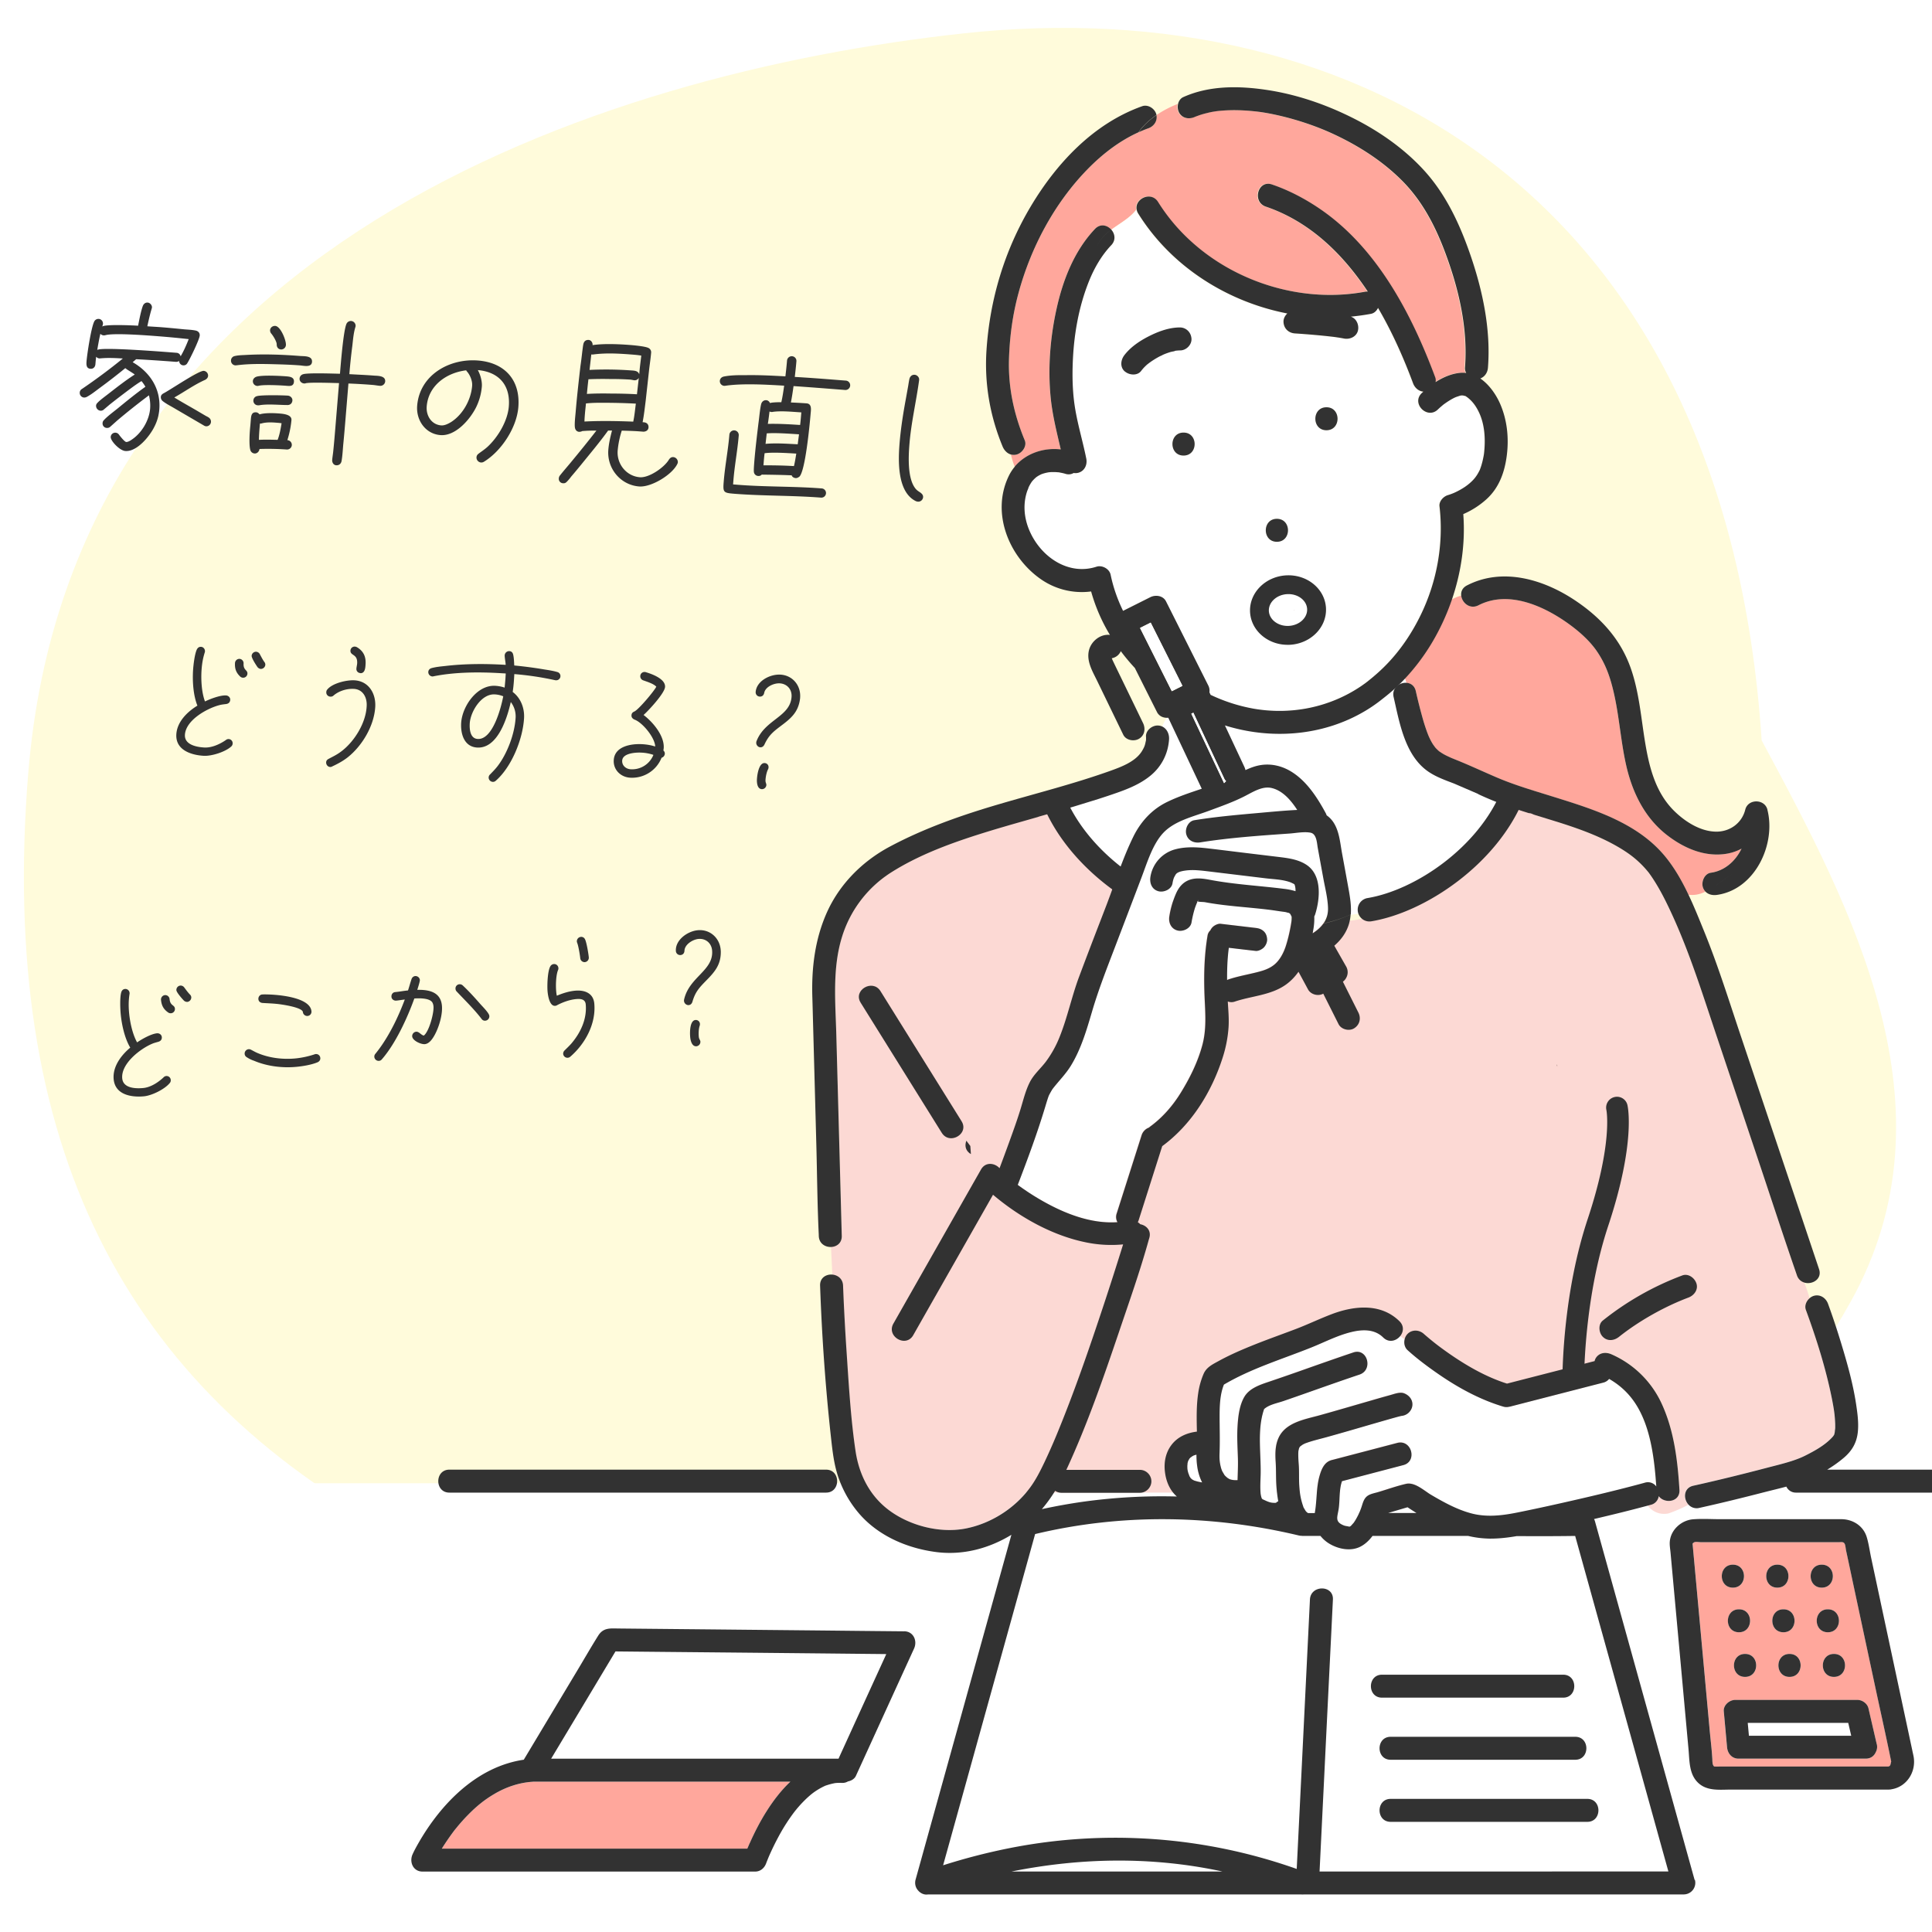
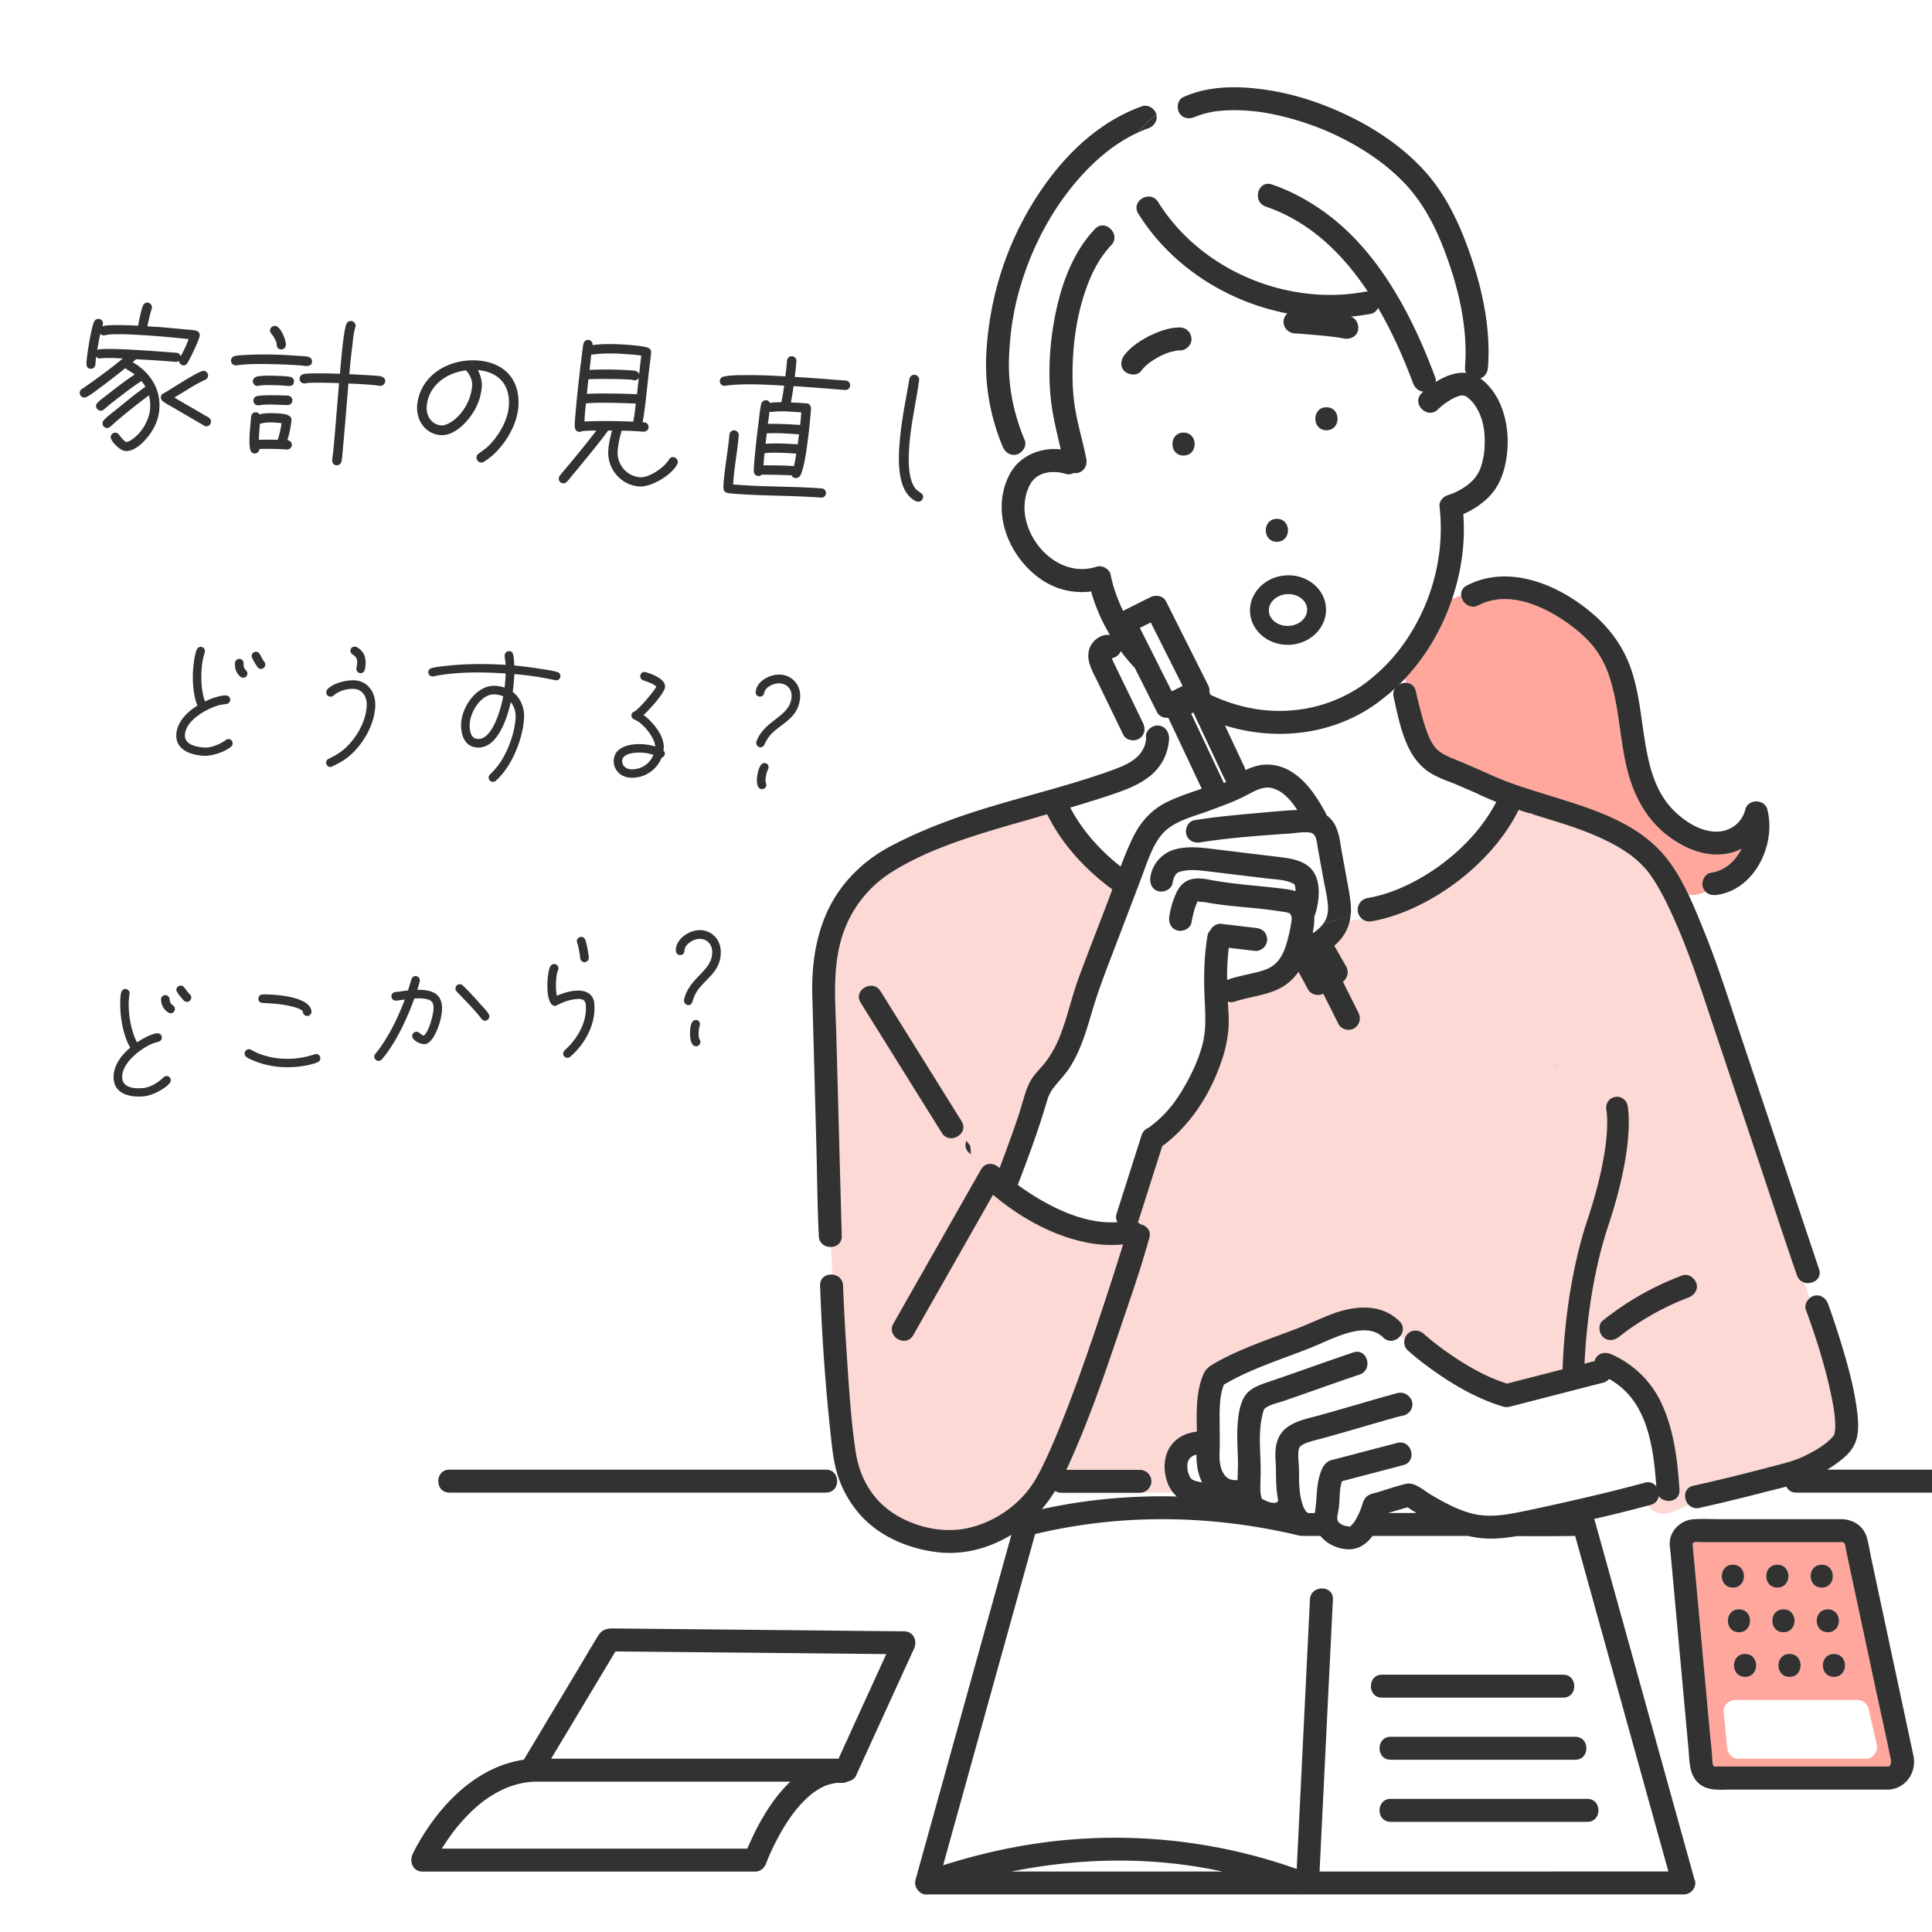
<svg xmlns="http://www.w3.org/2000/svg" width="155" height="155" fill="none">
  <path fill="#fff" d="M0 0h155v155H0z" />
  <g clip-path="url(#a)">
    <path fill="#fff" d="M154-1H-1v155h155z" />
-     <path fill="#FFFBDB" d="M2.269 62.02C5.684 19.66 48.11 5.855 77.27 2.68 109.11-.783 138.47 15.869 141.334 59.4c7.29 13.568 15.768 29.519 7.152 45.016-13 23.403-32.176 19.448-51.544 30.87-5.706 3.366-21.03 6.408-27.257 8.004-14.628 3.739-25.37-13.452-37.825-20.213C10.02 111.219-.149 91.922 2.264 62.028z" />
    <path fill="#fff" d="M163 119H-14v48h177z" />
    <path fill="#323232" d="M16.924 33.867a.374.374 0 0 1-.393.334.4.4 0 0 1-.177-.066l-1.033-.603-1.468-.858c-.262-.151-.562-.305-.795-.493a.39.39 0 0 1-.153-.35c.011-.143.123-.226.232-.283.545-.283 2.811-1.826 3.213-1.795a.384.384 0 0 1 .345.406c-.012.142-.112.252-.248.32-.867.387-1.644.952-2.464 1.41.558.343 1.132.662 1.705.994l.82.482c.088.046.189.093.262.15a.39.39 0 0 1 .154.352m-.901-6.943c-.027.324-.781 1.882-.99 2.204a.34.34 0 0 1-.342.182c-.181-.014-.312-.168-.323-.351a.4.4 0 0 1-.254.071 131 131 0 0 0-3.191-.211l-.28.239c1.394.8 2.274 2.147 2.138 3.793a3.6 3.6 0 0 1-.386 1.364c-.362.754-1.395 2.043-2.34 1.968-.39-.03-.957-.583-1.124-.935-.032-.081-.055-.122-.047-.213a.363.363 0 0 1 .391-.321c.13.01.228.083.297.193.083.11.425.542.555.552.143.011.363-.128.474-.21.774-.527 1.365-1.524 1.442-2.456.03-.363-.005-.731-.094-1.077a54 54 0 0 0-2.54 2.017l-.564.504a.36.36 0 0 1-.282.095.354.354 0 0 1-.333-.391.34.34 0 0 1 .111-.24c.26-.292.787-.68 1.095-.93.727-.595 1.469-1.202 2.23-1.742a3 3 0 0 0-.314-.455c-.33.196-.649.431-.968.667a69 69 0 0 0-1.588 1.219l-.463.393a.36.36 0 0 1-.282.096.393.393 0 0 1-.344-.405c.008-.104.052-.166.124-.238.214-.231.727-.595.978-.797.656-.51 1.31-1.019 2-1.46-.171-.144-.67-.418-.754-.516a48 48 0 0 1-2.048 1.587c-.334.247-.684.533-1.052.726a.44.44 0 0 1-.225.047.373.373 0 0 1-.332-.404.35.35 0 0 1 .18-.286 47 47 0 0 0 3.28-2.442c-.597-.034-1.208-.068-1.8-.01-.025-.003-.065.007-.091.005a.37.37 0 0 1-.25-.137c-.03.207-.046.401-.063.608-.018.22-.175.378-.395.36-.35-.027-.336-.352-.315-.611.052-.622.36-2.619.6-3.148a.38.38 0 0 1 .385-.243.373.373 0 0 1 .332.404c-.006.065-.04.153-.058.217.148-.21 2.565-.098 2.876-.074.088-.437.23-1.195.38-1.587.065-.165.205-.284.387-.27.194.015.36.211.345.405-.003.026-.018.051-.02.077-.143.471-.247.946-.352 1.42.376.03.74.045 1.116.074.622.05 1.256.112 1.89.175.272.021.61.035.879.095.192.041.337.183.319.403m-.884.283a75 75 0 0 0-2.408-.228c-.79-.062-3.603-.283-4.271-.088-.053.01-.093.019-.145.015a.4.4 0 0 1-.263-.125c-.101.435-.176.86-.25 1.297.308-.262 5.582.165 6.372.227.156.012.29.127.316.285.257-.436.466-.915.649-1.383m15.763 3.402a.39.39 0 0 1-.407.346c-.207-.016-.412-.059-.62-.075a47 47 0 0 0-1.921-.112l-.186 2.255-.033.401c-.063.765-.126 1.53-.201 2.28-.036.427-.06.882-.133 1.293-.044.218-.212.349-.432.331s-.333-.234-.317-.429c.02-.246.068-.503.09-.762.063-.608.112-1.204.162-1.813l.296-3.589c-.443-.008-2.328-.078-2.675.012-.054.022-.067.02-.132.016-.207-.017-.376-.186-.358-.394a.38.38 0 0 1 .276-.343c.35-.129 2.547-.048 2.964-.041.061-.739.264-3.357.51-3.976a.39.39 0 0 1 .387-.257.387.387 0 0 1 .358.406c-.003.04-.018.064-.02.09-.143.458-.185.977-.238 1.455a46 46 0 0 0-.243 2.315c.649.038 1.3.063 1.96.115.298.023.953-.004.913.476m-7.964-2.92a.38.38 0 0 1-.406.346c-.22-.018-.337-.196-.332-.404.005-.222-.283-.688-.425-.855a.4.4 0 0 1-.107-.296c.018-.207.212-.348.42-.332.427.034.881 1.165.85 1.54m2.093 1.35c-.038.467-.664.3-.962.277-.751-.059-1.52-.08-2.274-.1-.937-.022-1.876-.03-2.812.092-.026-.002-.079.007-.105.005a.375.375 0 0 1-.345-.405.365.365 0 0 1 .302-.342c.28-.07.593-.07.881-.087 1.442-.083 2.925-.031 4.363.082.337.026.994-.027.952.478m-1.449 1.595c-.032.389-.367.336-.639.315-.466-.037-1.766-.1-2.178-.002-.04.01-.08.02-.132.016a.375.375 0 0 1-.345-.405c.013-.155.128-.277.276-.33.442-.148 1.884-.074 2.39-.035.271.022.66.052.628.44m-.124 1.503c-.018.22-.173.364-.395.36-.678-.001-1.596-.1-2.258.018-.04.01-.079.007-.13.003a.367.367 0 0 1-.345-.405.364.364 0 0 1 .288-.33c.347-.103 2.054-.073 2.481-.04.195.016.376.187.36.394m-.048 3.582a.38.38 0 0 1-.406.346 21 21 0 0 0-2.188-.041c-.017.194-.188.376-.395.36a.38.38 0 0 1-.342-.288c-.12-.44-.047-1.49.005-1.955l.04-.492c.023-.273.05-.596.426-.567.116.01.202.081.273.165.402-.125 1.079-.11 1.494-.078.323.025 1.103.06 1.064.54a7.6 7.6 0 0 1-.328 1.604.38.38 0 0 1 .357.406m-.82-1.76c-.128-.023-.258-.033-.387-.043-.376-.03-.818-.051-1.191.05-.055.022-.106.018-.158.014l-.02.233c-.03.363-.06.725-.062 1.077.498-.026 1.005-.012 1.5 0 .165-.417.243-.893.318-1.33m18.994-1.286c-.135 1.645-1.36 3.518-2.76 4.373a.4.4 0 0 1-.24.06.4.4 0 0 1-.357-.42c.01-.13.07-.216.181-.298.236-.177.47-.329.696-.533.847-.78 1.62-2.076 1.716-3.242.139-1.684-.776-2.773-2.485-2.92.204.367.356.901.32 1.328a4.6 4.6 0 0 1-.431 1.597c-.474.993-1.658 2.386-2.89 2.29-1.205-.095-1.962-1.198-1.866-2.364.204-2.461 2.584-3.8 4.878-3.62 2.164.17 3.417 1.585 3.238 3.749m-3.706-1.713c.032-.388-.152-.846-.402-1.14-.035-.041-.06-.056-.07-.11-1.58.19-3.034 1.21-3.173 2.894-.06.739.375 1.464 1.166 1.526.272.022.599-.148.82-.288.937-.617 1.568-1.78 1.659-2.881m16.503 6.134a.4.4 0 0 1-.035.114c-.412.88-2.1 1.896-3.072 1.82-1.504-.119-2.594-1.456-2.47-2.946.042-.518.164-1.043.296-1.541l-.313.001c-.677.938-1.43 1.83-2.155 2.726-.262.318-.523.637-.797.954a4 4 0 0 1-.361.428c-.1.097-.167.13-.31.12a.354.354 0 0 1-.333-.392.4.4 0 0 1 .098-.24c.262-.331.55-.66.825-.991.71-.857 1.407-1.715 2.093-2.6-.378-.004-.77.004-1.15.04a.3.3 0 0 1-.187.05c-.014.012-.027.011-.04.01-.208-.016-.326-.169-.349-.366-.04-.303.037-.923.063-1.234.102-1.231.241-2.446.382-3.674.058-.386.103-.774.149-1.175.029-.193.047-.413.089-.605.057-.218.197-.337.43-.319.195.016.333.235.305.415.899-.138 2.146-.079 3.04-.009.299.024 1.179.106 1.43.23a.38.38 0 0 1 .228.396c-.041.492-.122.994-.175 1.486L51.8 32.17c-.073.568-.133 1.137-.245 1.702l.104.008c.233.018.39.174.37.42-.018.22-.21.335-.419.332l-.22-.017c-.506-.04-1-.053-1.508-.066a7.5 7.5 0 0 0-.327 1.591c-.089 1.075.69 2.062 1.78 2.148.738.058 1.942-.774 2.32-1.396.089-.136.188-.233.37-.219a.4.4 0 0 1 .356.42m-2.932-8.563c-.27-.047-.543-.069-.815-.09-.998-.078-2.037-.134-3.026-.003-.053.009-.118.004-.17 0l-.141 1.24a28 28 0 0 1 3.284.037c.272.021.6.008.704.316l.019-.22c.035-.428.096-.854.145-1.28m-.2 1.784a.37.37 0 0 1-.355.194c-.104-.009-.218-.044-.322-.052a22 22 0 0 0-1.6-.047 27 27 0 0 0-1.763.018 36 36 0 0 0-.123 1.177c.642-.04 1.295-.042 1.933-.03.691.001 1.394.017 2.082.058zm-.236 2.068a47 47 0 0 0-2.342-.067c-.548-.004-1.108-.009-1.661.052-.023.272-.057.53-.08.803-.018.22-.035.427-.04.648 1.297-.067 2.612-.042 3.913.008.104-.475.145-.967.21-1.444m17.194-1.441a.38.38 0 0 1-.407.346c-1.374-.108-2.76-.217-4.135-.312-.063.439-.125.877-.213 1.314.416.02.844.04 1.26.072.453.036.344.562.32.86-.075.907-.443 4.725-.925 5.04-.096.057-.165.103-.282.094s-.28-.087-.308-.22c-.806-.037-1.6-.047-2.408-.058-.073.086-.166.117-.283.108a.36.36 0 0 1-.34-.3c-.029-.133.02-.716.031-.858.086-1.037.21-2.07.334-3.09.059-.4.12-1.152.217-1.523.054-.19.209-.322.416-.306.13.01.239.11.294.232.136-.068.736-.073.906-.072.101-.436.165-.887.227-1.326-1.402-.084-3.35-.198-4.723.008a.375.375 0 0 1-.437-.4c.016-.181.143-.301.316-.34.557-.113 1.183-.116 1.744-.111 1.071-.02 2.136.037 3.2.095.049-.427.096-.84.131-1.268a.38.38 0 0 1 .407-.346.375.375 0 0 1 .345.405c-.034.415-.082.841-.13 1.255 1.156.064 2.322.156 3.476.247l.622.048a.375.375 0 0 1 .345.406m-1.94 8.636a.37.37 0 0 1-.393.347c-2.307-.18-4.646-.13-6.953-.31-.907-.072-.93-.113-.855-1.02.103-1.243.348-2.476.45-3.72a.38.38 0 0 1 .407-.346.376.376 0 0 1 .345.405c-.102 1.244-.349 2.49-.438 3.735l-.017.194.247.02c2.28.191 4.581.124 6.875.304a.37.37 0 0 1 .333.391m-1.98-6.493c-.676-.04-1.646-.142-2.307-.037-.026.01-.065.008-.091.006a.7.7 0 0 1-.154-.038c-.04.335-.08.658-.134.993.863-.023 1.732.032 2.589.086.033-.245.053-.491.074-.738zm-.185 1.76c-.74-.046-1.88-.135-2.59-.074l-.095.84c.854-.076 1.722-.008 2.58.034zm-.22 1.547c-.687-.041-1.88-.122-2.54-.03-.035.258-.056.517-.076.763l-.017.208c.821-.001 1.63.01 2.447.061.08-.332.133-.667.187-1.002m10.173 3.51a.39.39 0 0 1-.42.346.7.7 0 0 1-.154-.038c-1.518-.732-1.426-3.268-1.31-4.68.1-1.192.287-2.364.5-3.52l.192-1.068c.028-.18.058-.374.098-.553.056-.204.21-.336.418-.32.207.017.387.213.357.42l-.003.039c-.231 1.69-.63 3.367-.77 5.064-.083.998-.18 2.815.496 3.625.119.14.231.2.38.303.134.102.23.201.216.383M21.286 53.342a.364.364 0 0 1-.365.325.39.39 0 0 1-.257-.14c-.106-.145-.486-.73-.475-.914a.35.35 0 0 1 .365-.325.36.36 0 0 1 .288.189c.114.213.227.438.366.63a.34.34 0 0 1 .078.235m-1.436.704a.34.34 0 0 1-.353.326.35.35 0 0 1-.225-.093c-.338-.319-.446-.647-.419-1.095a.355.355 0 0 1 .365-.325c.184.01.335.18.324.363-.033.563.327.514.308.824m-1.185 5.6a.34.34 0 0 1-.13.258c-.475.423-1.555.767-2.187.732-1.033-.058-2.276-.472-2.201-1.723.06-1.01.879-1.806 1.691-2.302-.331-.813-.403-1.934-.351-2.807.026-.436.122-1.283.295-1.677.067-.146.176-.243.348-.234.184.01.324.18.313.363-.002.035-.004.057-.017.091-.156.487-.23.966-.26 1.472-.045.757.011 1.74.28 2.457.427-.207 1.217-.509 1.688-.483.183.01.347.158.336.353-.013.207-.146.315-.343.338-.186.024-.348.038-.523.086-1.019.267-2.699 1.21-2.768 2.38-.048.804.943.986 1.552 1.02.597.033 1.248-.265 1.729-.596a.332.332 0 0 1 .548.272M29.33 53.27c-.016.276-.033.759-.424.737-.01-.012-.033-.013-.045-.014a.324.324 0 0 1-.267-.349c.008-.138.051-.285.06-.423.046-.78-.564-.595-.538-1.032a.335.335 0 0 1 .353-.314.4.4 0 0 1 .158.043c.524.306.739.755.703 1.352m.775 3.44c-.09 1.516-1.038 3.122-2.222 4.059-.387.3-.803.52-1.242.726a.26.26 0 0 1-.163.037c-.184-.01-.323-.191-.312-.375.008-.137.082-.214.2-.276.43-.23.69-.342 1.088-.654 1.015-.796 1.896-2.245 1.962-3.554l.002-.035c.04-.666-.29-1.329-1.024-1.37-.563-.03-1.184.154-1.621.521a.33.33 0 0 1-.271.1.337.337 0 0 1-.324-.363.33.33 0 0 1 .094-.225c.421-.495 1.543-.756 2.163-.721 1.148.063 1.734 1.063 1.67 2.13m14.857-2.447a.335.335 0 0 1-.353.314l-.057-.003a24.4 24.4 0 0 0-3.289-.493l-.02.333c-.021.367-.055.734-.111 1.1.65.485.96 1.308.911 2.111-.1 1.676-.991 3.896-2.267 5.012a.33.33 0 0 1-.248.09.35.35 0 0 1-.324-.364.33.33 0 0 1 .118-.235c.209-.219.417-.426.604-.67.775-1.016 1.364-2.584 1.44-3.87a1.88 1.88 0 0 0-.386-1.265c-.282 1.251-1.04 3.743-2.694 3.651-1.044-.058-1.34-1.087-1.288-1.971.08-1.332 1.265-3.063 2.735-2.982.252.014.514.063.751.145.028-.274.057-.56.073-.836l.018-.299-.356-.02c-1.756-.108-3.715-.102-5.453.251a.2.2 0 0 1-.08.008.35.35 0 0 1-.325-.364c.01-.16.12-.27.272-.308.352-.095.745-.131 1.105-.169 1.543-.18 3.11-.184 4.648-.1l.184.01c-.01-.218-.09-.614-.08-.775a.36.36 0 0 1 .376-.325c.172.01.27.119.306.282.064.268.068.591.086.869.802.078 1.602.18 2.4.317.343.053.72.109 1.048.207a.33.33 0 0 1 .256.349m-4.588 1.6a2 2 0 0 0-.682-.153c-1.08-.06-1.949 1.39-2.005 2.33-.028.471.032 1.212.64 1.245 1.217.068 1.879-2.533 2.047-3.422m12.963 4.61a.36.36 0 0 1-.261.32 2.55 2.55 0 0 1-2.514 1.6c-.758-.042-1.369-.628-1.322-1.409.066-1.114 1.392-1.328 2.276-1.28.356.02.71.075 1.049.186-.016-.704-1.004-1.91-1.646-2.153-.158-.066-.266-.176-.256-.348s.095-.248.237-.31c.344-.165 1.57-1.617 1.754-1.987-.216-.242-.748-.399-1.041-.507a.344.344 0 0 1-.244-.36.335.335 0 0 1 .353-.313c.035.001.069.003.091.016.487.142 1.581.537 1.543 1.18-.03.505-1.31 1.885-1.724 2.254.739.559 1.676 1.659 1.617 2.646-.004.069-.02.137-.024.206a.32.32 0 0 1 .112.26m-.916.088a3.4 3.4 0 0 0-.957-.18c-.436-.024-1.51.032-1.547.64-.024.402.306.674.685.695a1.84 1.84 0 0 0 1.82-1.155m11.772-4.623-.006.103c-.133 1.076-.704 1.574-1.524 2.185-.639.483-.99.763-1.333 1.504-.066.135-.175.232-.336.223-.184-.01-.334-.19-.323-.375.002-.034.004-.069.017-.102.67-1.76 2.72-1.957 2.817-3.587.035-.586-.365-1.034-.95-1.067-.46-.025-1.145.27-1.244.76-.034.183-.157.314-.363.303a.344.344 0 0 1-.324-.363l.001-.023c.087-.882 1.167-1.421 1.983-1.376.976.054 1.642.862 1.585 1.815m-2.535 5.63a.4.4 0 0 1-.044.159c-.117.224-.184.589-.2.841-.013.23.076.28.068.418a.356.356 0 0 1-.365.326c-.367-.02-.407-.518-.39-.805.027-.448.182-1.315.618-1.29.184.01.325.156.313.351M15.346 80.004a.364.364 0 0 1-.312.376.39.39 0 0 1-.275-.1c-.127-.127-.59-.65-.607-.833a.35.35 0 0 1 .313-.376.36.36 0 0 1 .313.144c.145.194.29.4.456.569a.34.34 0 0 1 .112.22m-1.314.91a.34.34 0 0 1-.301.376.35.35 0 0 1-.236-.059c-.382-.264-.537-.573-.578-1.02a.355.355 0 0 1 .312-.376.35.35 0 0 1 .375.311c.051.562.4.46.428.768m-.335 5.716a.33.33 0 0 1-.09.274c-.407.489-1.423.99-2.053 1.05-1.03.098-2.321-.126-2.435-1.375-.091-1.008.6-1.917 1.33-2.529-.45-.754-.688-1.852-.768-2.722-.04-.436-.07-1.288.042-1.703.044-.154.137-.267.309-.283a.34.34 0 0 1 .363.312c.003.034.005.057-.003.093-.081.504-.083.99-.037 1.493.068.756.271 1.719.644 2.388.391-.268 1.127-.684 1.596-.729.184-.017.368.104.386.299.018.206-.097.332-.289.385-.18.052-.338.09-.504.163-.967.416-2.488 1.6-2.382 2.768.073.802 1.08.833 1.688.775.595-.056 1.194-.448 1.62-.847a.332.332 0 0 1 .583.187m11.29-5.497a.34.34 0 0 1-.312.376.35.35 0 0 1-.375-.31c-.036-.401-1.871-.643-2.15-.663-.361-.035-.732-.046-1.092-.07-.175-.017-.311-.12-.328-.303s.117-.37.312-.376l.035-.004c.886-.026 3.8.148 3.91 1.35m.71 3.745c.015.172-.089.297-.245.358-.49.197-1.15.306-1.676.356-1.122.106-2.348-.043-3.393-.487a2.5 2.5 0 0 1-.592-.29.33.33 0 0 1-.163-.262.35.35 0 0 1 .312-.376c.08-.008.14.01.213.05.17.087.34.186.52.261.937.397 2.022.525 3.03.429a7.2 7.2 0 0 0 1.54-.331c.022-.014.056-.017.08-.02a.337.337 0 0 1 .374.312m13.562-3.367a.35.35 0 0 1-.312.376.32.32 0 0 1-.313-.144c-.603-.786-1.312-1.47-1.99-2.19a.33.33 0 0 1-.1-.222.335.335 0 0 1 .302-.364c.114-.01.21.027.286.1.492.462.954.973 1.392 1.474.219.245.51.529.674.802.028.055.055.099.061.168m-3.805-.829c.067.733-.245 1.756-.602 2.39-.16.282-.414.664-.769.698-.309.029-.983-.277-1.014-.62a.355.355 0 0 1 .312-.376c.24-.023.38.252.617.31.423-.305.827-1.822.78-2.338a.8.8 0 0 0-.071-.282c-.188-.41-1.097-.38-1.465-.357-.562 1.566-1.507 3.62-2.605 4.88a.33.33 0 0 1-.23.125.35.35 0 0 1-.375-.31.33.33 0 0 1 .08-.251 11 11 0 0 0 .536-.72c.764-1.125 1.354-2.382 1.828-3.64-.229.022-.456.066-.684.088-.184.017-.368-.104-.386-.298-.017-.195.094-.367.3-.387.344-.032.684-.1 1.027-.132.1-.298.177-.594.277-.893.045-.143.151-.245.3-.26a.35.35 0 0 1 .375.312c.011.126-.162.639-.205.793.933-.02 1.874.169 1.974 1.268m11.785-3.868a.355.355 0 0 1-.313.376.35.35 0 0 1-.374-.31c-.023-.253-.148-.992-.238-1.214-.015-.045-.03-.078-.034-.124a.356.356 0 0 1 .312-.376.33.33 0 0 1 .34.187c.125.23.28 1.163.307 1.46m.44 3.7c.147 1.616-.723 3.223-1.922 4.261a.345.345 0 0 1-.574-.211.36.36 0 0 1 .113-.288c.18-.179.371-.359.539-.548.751-.88 1.263-1.98 1.157-3.148-.04-.435-.434-.456-.777-.423-.516.049-1.075.252-1.526.492a.3.3 0 0 1-.146.048c-.458.043-.584-.834-.613-1.155-.04-.446-.006-1.593.211-1.995a.36.36 0 0 1 .282-.2.337.337 0 0 1 .375.31.3.3 0 0 1-.03.177c-.17.42-.187 1.242-.147 1.689.012.126.023.252.056.364.445-.192.961-.357 1.453-.403.744-.071 1.47.172 1.549 1.03m10.138-4.323.01.103c.029 1.083-.462 1.66-1.18 2.387-.56.573-.866.903-1.095 1.687-.044.143-.138.256-.298.27-.183.018-.36-.138-.376-.322a.3.3 0 0 1 .002-.104c.399-1.84 2.397-2.341 2.25-3.968-.054-.584-.516-.967-1.1-.912-.458.044-1.092.439-1.116.938-.006.185-.108.334-.314.353a.344.344 0 0 1-.375-.31l-.002-.024c-.046-.885.942-1.58 1.755-1.657.973-.092 1.753.608 1.84 1.559m-1.665 5.945a.4.4 0 0 1-.02.164c-.082.239-.094.61-.072.861.021.23.117.266.13.404a.356.356 0 0 1-.313.376c-.366.035-.48-.451-.506-.737-.04-.447-.016-1.327.419-1.369a.325.325 0 0 1 .362.301" />
    <path fill="#FCD9D4" d="M147.23 114.22a7 7 0 0 0-.034-.545 7 7 0 0 0-.045-.394q-.077-.533-.182-1.061c-.485-2.422-1.238-4.812-2.089-7.129-.123-.337.032-.709.296-.939a14 14 0 0 0-.419-1.25.89.89 0 0 1-.602-.592q-.026-.08-.053-.16c-1.081-3.115-2.098-6.251-3.144-9.375l-3.302-9.84c-1.061-3.165-2.066-6.377-3.434-9.384-.5-1.1-1.036-2.201-1.716-3.206a7 7 0 0 0-.256-.359q-.003-.004-.006-.01c-.003-.005-.006-.005-.013-.012l-.122-.148a8 8 0 0 0-.741-.759 9.4 9.4 0 0 0-1.679-1.177c-1.522-.863-3.169-1.442-4.836-1.965l-.047-.252-3.324-1.78s-.702.731-2.68 3.764-5.766 3.939-7.857 5.334-4.905.885-8.903.945c-3.995.06-12.252-3.867-12.977-4.296-.724-.428-4.315-5.252-4.315-5.252s-4.023 1.313-4.21 1.341l-.176.656-.293.085c-2.907.872-5.932 1.864-8.518 3.489a9.4 9.4 0 0 0-4.007 5.22c-.782 2.53-.527 5.218-.454 7.829l.274 10.095.164 6.056c.016.579-.413.872-.86.885l.107 2.229c.422.044.822.337.841.879q.002.129.01.258c.066 1.672.16 3.347.27 5.016.177 2.655.338 5.426.722 8.005.274 1.832 1.09 3.486 2.542 4.632 1.667 1.316 4.137 1.98 6.238 1.587 1.887-.353 3.67-1.42 4.908-2.894h41.32l4.574-10.999c.29-.252.706-.268 1.071-.107a7.96 7.96 0 0 1 4.077 4.046c.964 2.141 1.244 4.509 1.389 6.833.06.983-1.188 1.143-1.663.504a.83.83 0 0 1-.637.696 7 7 0 0 1-.261.069c.391.476.964.775 1.685.63a12 12 0 0 0 1.601-.696c-.441-.46-.422-1.351.371-1.527 1.976-.438 3.938-.923 5.895-1.436 1.064-.28 2.192-.532 3.078-.976.803-.403 1.641-.866 2.236-1.543.01-.013.016-.019.022-.029q.043-.06.076-.122.04-.159.072-.318c-.066.286.004-.107.007-.196a7 7 0 0 0 0-.355z" />
    <path fill="#fff" d="M97.193 56.685s3.34 1.93 6.307 1.288 9.458-5.271 9.458-5.271.857 6.172 1.717 7.302c.856 1.13 6.811 3.883 6.811 3.883s-3.378 6.194-7.508 7.86c-4.13 1.665-6.165 2.15-13.096 1.609-6.93-.542-10.014-1.874-12.053-3.376-2.038-1.502-4.322-6.046-4.322-6.046s7.432-.223 8.396-4.566c.964-4.342 4.29-2.68 4.29-2.68zM104.461 123.216q-.117.002-.245-.025c-6.969-1.666-14.196-1.789-21.167-.117l-.842 3.03c-1.433 5.164-2.87 10.328-4.303 15.489q-1.12 4.028-2.237 8.055a49 49 0 0 1 5.406-1.392 43.6 43.6 0 0 1 22.963 1.685l.104-2.103c.195-3.996.391-7.996.589-11.992l.369-7.522c.056-1.181 1.899-1.184 1.843 0-.044.919-.092 1.835-.136 2.755q-.291 5.995-.589 11.991c-.117 2.359-.23 4.717-.347 7.076h27.988q-.332-1.196-.665-2.39c-1.433-5.165-2.87-10.326-4.303-15.49l-2.511-9.037c-1.562.022-3.125.018-4.688.012-.724.126-1.449.208-2.173.202a8 8 0 0 1-1.733-.218h-7.662c-.261.35-.57.646-.938.844-.788.422-1.799.221-2.533-.223a2.7 2.7 0 0 1-.709-.621h-1.478v-.006zm22.884 22.946h-15.78c-1.187 0-1.184-1.842 0-1.842h15.78c1.188 0 1.185 1.842 0 1.842m-.97-4.981h-14.813c-1.188 0-1.184-1.842 0-1.842h14.813c1.188 0 1.185 1.842 0 1.842m-15.503-6.824h14.536c1.188 0 1.184 1.842 0 1.842h-14.536c-1.187 0-1.184-1.842 0-1.842" />
    <path fill="#fff" d="M131.762 113.621c-.598-1.338-1.458-2.308-2.665-3.004a.88.88 0 0 1-.482.302l-.92.237-6.537 1.681c-.025.006-.047.006-.072.013a.85.85 0 0 1-.492-.013c-1.89-.567-3.648-1.533-5.261-2.654-.832-.577-1.654-1.191-2.407-1.874-.239-.217-.308-.554-.236-.86a11 11 0 0 1-.372-.27c-.312.387-.901.563-1.361.113-.699-.69-1.672-.655-2.57-.435-1.131.277-2.171.828-3.248 1.257-2.344.932-4.779 1.669-6.963 2.957-.327.818-.35 1.747-.346 2.613 0 .967.031 1.924-.003 2.891-.016.4 0 .73.094 1.08.044.173.076.271.12.362.035.073.22.362.17.299.091.114.271.255.268.252.189.114.151.095.309.136.132.034.302.041.485.031.015-.57.044-1.14.028-1.713-.022-.822-.082-1.644-.038-2.466.044-.806.136-1.785.552-2.497.409-.696 1.266-.976 1.981-1.218q1.177-.398 2.344-.81c1.471-.519 2.942-1.042 4.423-1.539 1.128-.378 1.61 1.401.492 1.776-1.365.459-2.722.938-4.08 1.417q-1.016.359-2.032.708c-.501.17-1.131.274-1.541.639-.592 1.717-.214 3.666-.283 5.448-.016.403-.038.819-.006 1.222.012.151.031.299.081.444.019.06.038.082.076.145-.072-.123.035-.01 0-.022.17.059.41.211.703.267.05.01.204.029.337.019-.104.007-.035.01.022 0 .028-.025.05-.041.056-.034q.076-.053.152-.092a11 11 0 0 1-.152-1.272c-.037-.63-.015-1.259-.056-1.889-.041-.655-.044-1.326.236-1.931.57-1.24 2.114-1.48 3.292-1.804 1.339-.372 2.672-.762 4.007-1.149q.828-.243 1.661-.473c.318-.088.775-.267 1.099-.144.466.176.784.614.643 1.133a.98.98 0 0 1-.848.683l-.085.019q-.292.077-.586.158-.874.246-1.748.5c-1.188.344-2.372.693-3.566 1.024-.555.154-1.125.28-1.667.479l-.072.025-.026.012q-.078.038-.157.079c-.047.025-.186.132-.205.142l-.069.088-.035.079a2 2 0 0 1-.044.179q-.01.133-.016.261a9 9 0 0 0 .038.87c.041.554.006 1.108.041 1.662.035.586.098 1.046.303 1.641.053.154.022.091.116.252.038.063.073.126.117.186.088.119-.07-.104.015.012.007.01.044.044.067.066.025.016.053.038.063.044q.02.011.028.016c.006 0 .006 0 .016.003h.523v-.028c.179-.976.107-2.012.384-2.97.145-.503.362-1.054.898-1.234.069-.022.142-.038.211-.057l5.122-1.341c.731-.192 1.191.457 1.138 1.033a.83.83 0 0 1-.649.746l-4.924 1.291c-.23.668-.167 1.442-.252 2.126-.089.73-.385 1.114.4 1.423.126.05.252.054.378.085.022.006.047.009.066.013q.028-.007.057-.016c.028-.022.072-.051.078-.057l.019-.025-.012.013c-.089.088.037-.051.012-.013.048-.05.177-.195.177-.192a4.4 4.4 0 0 0 .39-.671c.016-.031.12-.267.12-.261q.056-.142.107-.284c.132-.371.195-.787.57-1.004.24-.139.558-.192.819-.271.731-.217 1.465-.482 2.209-.652.705-.16 1.446.548 2.016.882 1.018.598 2.089 1.187 3.235 1.489 1.207.318 2.439.177 3.645-.066 1.711-.343 3.418-.724 5.12-1.118q1.563-.362 3.128-.752a108 108 0 0 0 2.007-.526c.409-.113.731.041.926.299-.126-1.896-.366-3.939-1.118-5.624z" />
    <path fill="#FFA79C" d="M95.559 118.615c-.016 0-.013.019.025.038.019.01.038.026.057.038-.022-.025-.054-.05-.083-.076M95.661 118.718l-.015-.024q0 0-.006-.003z" />
    <path fill="#fff" d="M95.253 117.564q0 .123.003.245v.035l.022.135q.024.105.053.208c.016.054.07.154.08.217q.008.02.018.038c.025.047.057.092.085.136l.041.034c.016 0 .05.022.088.079.004 0 .01.006.013.009.047.029.094.051.142.076.01.003.015.003.031.009.139.048.28.082.422.111q.094.02.19.034a4.1 4.1 0 0 1-.388-1.228 7 7 0 0 1-.07-1.001 3 3 0 0 0-.223.066 1 1 0 0 0-.092.05c-.025.013-.05.035-.075.054.013 0-.006.022-.073.05l-.066.066q-.009.012-.028.032a3 3 0 0 1-.098.167l-.01.028q-.029.092-.05.183 0 .008-.003.022c-.003.053-.012.132-.012.142z" />
    <path fill="#FFA79C" d="M124.923 85.51a.3.3 0 0 1-.007.111q.013-.037.016-.076a.1.1 0 0 0-.006-.022q0-.009-.003-.012M95.543 116.905l.056-.034c-.006 0-.028.009-.056.034M95.542 116.905s-.031.022-.047.029c.013-.003.019-.01.028-.013q.009-.008.016-.012zM102.341 120.555h-.013c-.016.013-.028.028-.044.041.019-.016.038-.025.054-.041zM105.032 48.92l-.038-.006c-.057-.013-.098 0-.073.01h.111z" />
    <path fill="#fff" d="M113.638 121.38a26 26 0 0 1-.715-.46q-.776.23-1.553.46z" />
-     <path fill="#FFA79C" d="M102.384 120.536v-.015q-.02.014-.043.034c.022-.003.04-.01.043-.019M51.151 142.938h-8.367c-.022 0-.047.009-.07.009-1.064.07-2.107.425-3.04.97-.822.482-1.452 1.001-2.13 1.691-.317.321-.617.661-.903 1.011-.17.208-.186.227-.303.384q-.164.22-.324.45-.294.421-.567.86h24.512q.101-.237.205-.469c.728-1.638 1.805-3.552 3.248-4.906H51.151M89.116 52.62c.01-.025.016-.047.016-.047-.013.006-.016.025-.016.047" />
    <path fill="#fff" d="M106.147 70.497q-.225-1.23-.451-2.46c-.072-.397-.088-1.143-.579-1.24-.517-.104-1.147.028-1.67.066-2.388.166-4.855.337-7.167.708-.495.079-.99-.12-1.134-.642-.123-.441.151-1.055.642-1.134 1.582-.255 3.18-.406 4.773-.548 1.156-.1 2.322-.22 3.485-.277-.523-.81-1.194-1.568-2.077-1.763-.724-.16-1.458.311-2.101.642-.916.472-1.903.819-2.87 1.178-1.276.475-2.76.803-3.68 1.763-.872.91-1.316 2.419-1.786 3.653q-1.063 2.786-2.123 5.57c-.652 1.707-1.314 3.401-1.83 5.152-.432 1.474-.87 2.976-1.676 4.298-.425.7-.99 1.25-1.48 1.89-.048.06-.266.444-.306.538-.067.151-.17.5-.24.734-.646 2.176-1.44 4.308-2.252 6.427q.293.214.592.419c.438.296.885.58 1.345.84 1.812 1.04 3.941 1.88 6.061 1.732a.84.84 0 0 1-.072-.658l.252-.79 1.755-5.514a.98.98 0 0 1 .595-.627c.028-.025.057-.053.088-.075 1.008-.734 1.821-1.672 2.47-2.73.731-1.187 1.361-2.463 1.723-3.81.388-1.443.208-2.853.164-4.32-.044-1.503.007-3.002.258-4.488a.72.72 0 0 1 .218-.394.9.9 0 0 1 .18-.261c.147-.148.434-.296.652-.27l2.803.33c.256.031.46.094.652.27.18.168.259.413.271.652.01.23-.11.492-.271.652-.148.148-.434.296-.652.271q-1.076-.128-2.151-.252c-.11.857-.145 1.723-.139 2.589.035-.016.066-.035.104-.048.677-.233 1.383-.359 2.076-.525.643-.155 1.147-.293 1.597-.652.445-.353.766-.951.955-1.562.179-.573.312-1.172.409-1.764.026-.163.032-.173.038-.371v-.158c-.116-.239-.091-.248-.293-.337.107.048-.041.004-.148-.025a1 1 0 0 0-.132-.025c-.397-.047-.794-.117-1.191-.167-1.723-.214-3.469-.286-5.18-.61-.122-.023-.484-.016-.598-.067 0 .003-.006.006-.01.01-.081.17-.191.466-.204.513-.12.38-.211.771-.277 1.165-.082.494-.693.765-1.134.642-.517-.141-.725-.642-.643-1.133a7.4 7.4 0 0 1 .542-1.852c.183-.406.454-.771.857-.982.595-.312 1.257-.215 1.887-.092 1.928.369 4.108.485 5.932.721.315.041.617.095.904.186 0-.072 0-.145-.009-.217a1.2 1.2 0 0 0-.076-.324.3.3 0 0 0-.079-.057c-.104-.044-.186-.091-.29-.13-.617-.213-1.326-.229-1.969-.308l-2.189-.264c-.756-.092-1.512-.186-2.268-.274-.633-.076-1.305-.17-1.944-.082-.243.035-.532.091-.7.22-.084.066-.113.136-.188.271a1.2 1.2 0 0 0-.117.325 2 2 0 0 0-.04.201c-.07.494-.703.762-1.135.642-.523-.144-.712-.642-.643-1.133a2.72 2.72 0 0 1 2.023-2.236c.876-.227 1.78-.164 2.665-.06.904.107 1.812.22 2.716.33l2.734.332c.825.1 1.682.182 2.394.654 1.245.829 1.087 2.709.693 3.959a1.4 1.4 0 0 1-.075.18 5 5 0 0 1-.085 1.101q-.02.122-.044.249c.34-.217.642-.472.86-.784.233-.334.371-.737.359-1.234-.022-.788-.227-1.572-.369-2.343z" />
    <path fill="#FFA79C" d="M124.923 85.511c0-.035-.007-.073-.013-.108-.009-.003-.013.029.013.108M96.151 72.2s-.044.038-.08.108c.036-.045.07-.111.077-.108z" />
-     <path fill="#FFA79C" d="M96.065 72.3s-.05.026-.047.029c.01.022.032.01.05-.012q.001-.005.007-.013s-.007 0-.01-.003M85.1 36.06c-.32-1.37-.666-2.73-.807-4.135-.237-2.371-.048-4.815.466-7.135.51-2.321 1.424-4.667 3.08-6.415.43-.45.987-.305 1.308.054.69-.517 1.487-.926 2.01-1.61-.182-.872 1.153-1.52 1.714-.62a15 15 0 0 0 2.703 3.209c3.686 3.325 8.991 4.903 13.887 3.996a1 1 0 0 1 .236-.016c-2.029-3.051-4.678-5.624-8.185-6.817-1.118-.381-.636-2.16.492-1.776 1.323.45 2.58 1.105 3.739 1.883 4.653 3.117 7.457 8.464 9.363 13.588a.74.74 0 0 1 .028.387c.612-.394 1.292-.687 1.998-.746q.236-.018.463.012a.72.72 0 0 1-.101-.422c.252-3.183-.517-6.417-1.641-9.38-.797-2.098-1.831-4.047-3.403-5.624-1.594-1.6-3.528-2.828-5.576-3.773a22 22 0 0 0-3.078-1.137c-.967-.28-2.114-.535-3.002-.636-.967-.11-1.944-.15-2.914-.063-.365.035-.624.07-1.1.186a7 7 0 0 0-.592.17q-.13.045-.261.095l-.054.019-.047.022c-.457.204-.986.135-1.26-.331a.98.98 0 0 1-.091-.702c-.59.23-1.172.532-1.702.894.092.476-.208.904-.655 1.061a10 10 0 0 0-.778.318c-1.553.702-2.927 1.77-4.111 2.989-2.653 2.723-4.53 6.26-5.52 9.919a22.5 22.5 0 0 0-.762 5.33c-.066 2.256.403 4.4 1.266 6.478.193.463-.21 1.014-.642 1.134a.85.85 0 0 1-.47 0c.082.33.18.655.303.973.891-1.052 2.309-1.537 3.692-1.373z" />
    <path fill="#fff" d="M89.148 19.676c-.772.812-1.361 1.826-1.784 2.878-.838 2.09-1.228 4.358-1.307 6.6-.038 1.046-.016 2.104.12 3.143.198 1.524.668 3 .967 4.506.097.488-.136.992-.643 1.133a.9.9 0 0 1-.372.016.8.8 0 0 1-.686.06c-.164-.053-.334-.072-.501-.113h-.01q-.02.001-.056-.004c-.098-.006-.196-.015-.293-.015q-.144 0-.28.003c-.064 0-.127.01-.19.016q-.303.05-.592.16c-.025.016-.139.07-.17.088a3 3 0 0 0-.23.148c-.019.02-.13.117-.13.117q-.052.053-.1.104c-.098.104-.091.094-.173.22a3.4 3.4 0 0 0-.234.438l.06.063c-.022-.022-.037-.041-.06-.063-.037.088-.078.173-.11.268-.34 1.03-.242 2.128.19 3.136.913 2.129 3.134 3.628 5.38 2.9.45-.145 1.037.17 1.134.642a12 12 0 0 0 .999 2.9l2.183-1.095c.422-.211 1.027-.132 1.26.33l.425.844q1.474 2.938 2.95 5.873c.1.17.132.381.11.583q.046.102.094.204c1.1.517 2.259.901 3.456 1.109 3.018.52 6.118-.104 8.651-1.83.097-.066.195-.138.293-.207.028-.023.088-.067.116-.089.01-.01.022-.015.032-.025a15 15 0 0 0 1.71-1.546c1.046-1.112 1.894-2.39 2.568-3.757 1.332-2.708 1.887-5.794 1.537-8.791-.047-.397.325-.788.678-.889a3 3 0 0 0 .226-.075c.082-.028.164-.063.246-.095l.032-.015c.037-.02.075-.035.116-.054.539-.258 1.008-.56 1.408-.985.186-.199.334-.416.457-.655l.076-.152c.031-.085.063-.167.091-.255q.109-.34.18-.696c.056-.28.06-.327.082-.544.097-1.065.019-2.154-.404-3.07-.223-.489-.491-.88-.904-1.213a2 2 0 0 0-.227-.154c.06.025-.274-.041-.094-.025-.284-.022-.268 0-.555.091-.299.094-.771.394-1.115.652 0 0-.016.012-.028.025l-.104.088a3 3 0 0 0-.148.13q-.072.061-.139.128c-.847.832-2.151-.472-1.304-1.303q.067-.065.135-.126c-.374-.029-.686-.303-.825-.671-.75-2.009-1.67-4.094-2.81-6.046-.113.236-.309.425-.57.476q-.804.148-1.616.226c.456.142.677.671.576 1.112-.116.504-.661.743-1.134.642a7 7 0 0 0-.529-.091l-.133-.019c-.091-.013-.179-.022-.27-.035a50 50 0 0 0-1.365-.138 70 70 0 0 0-1.622-.126c-.517-.035-.898-.394-.92-.92-.013-.252.114-.5.306-.68-4.858-.948-9.322-3.782-11.962-8.017a.9.9 0 0 1-.123-.309c-.523.684-1.323 1.093-2.01 1.61.293.33.388.837 0 1.247zm17.27 12.999c1.187 0 1.184 1.842 0 1.842-1.185 0-1.185-1.842 0-1.842m-3.976 8.946c1.188 0 1.184 1.842 0 1.842-1.185 0-1.185-1.842 0-1.842m-7.492-5.076c-1.187 0-1.184-1.843 0-1.843 1.185 0 1.185 1.843 0 1.843" />
    <path fill="#FFA79C" d="m112.709 54.415.123.374c.34.023.652.224.753.659.176.771.362 1.543.586 2.305.094.318.192.633.305.944.038.107.082.214.123.322l.006.018c0 .007.004.01.01.02q.037.084.079.17c.088.182.182.362.293.532.028.044.173.23.122.173l.089.104q.095.098.195.192c.025.025.05.044.079.066.126.082.249.167.381.24.164.09.334.166.504.245l.06.028c.012.006.034.013.075.032l.256.104c1.137.453 2.243.973 3.367 1.454 1.415.605 2.902 1.036 4.37 1.493 2.989.932 6.269 1.911 8.534 4.197 1.03 1.04 1.796 2.34 2.442 3.694.491.07.938-.04 1.367-.249a.8.8 0 0 1-.218-.384c-.119-.434.152-1.064.643-1.133 1.118-.155 1.988-.939 2.467-1.934a3.9 3.9 0 0 1-1.128.397c-1.786.321-3.497-.425-4.883-1.508-1.783-1.395-2.763-3.433-3.251-5.602-.47-2.088-.567-4.242-1.115-6.314-.268-1.008-.602-1.87-1.182-2.74-.611-.916-1.531-1.719-2.451-2.368-1.978-1.391-4.747-2.6-7.097-1.388-.684.352-1.314-.196-1.383-.772a3 3 0 0 0-.785.33 18.4 18.4 0 0 1-1.515 3.31 17 17 0 0 1-2.221 2.989" />
    <path fill="#fff" d="M111.786 55.319q-.278.25-.57.481c-.063.05-.457.36-.274.218q-.18.142-.36.28-.59.444-1.231.815c-3.031 1.758-6.666 2.16-10.059 1.367a14 14 0 0 1-1.05-.287l1.569 3.348c.035.075.06.157.079.236a4.7 4.7 0 0 1 1.232-.403c.806-.126 1.616.05 2.322.453 1.304.744 2.18 2.104 2.879 3.392q.052.093.079.186c.211.15.4.336.554.576.46.708.53 1.634.678 2.447.176.963.356 1.927.529 2.89.12.668.23 1.36.176 2.04q.155-.065.309-.138l-.006-.012c-.126-.46.157-1.027.642-1.134a17 17 0 0 0 1.947-.523 9 9 0 0 0 .602-.23c.233-.107.46-.217.687-.34 1.137-.617 2.186-1.398 3.264-2.116.286-.189.658-.154.942.02l-.171-5.587a.86.86 0 0 1 .089-.425c-.681-.258-1.383-.51-1.988-.907-1.938-1.272-2.372-3.94-2.854-6.027-.167-.721.463-1.181 1.023-1.146l-.122-.375q-.444.473-.923.904z" />
    <path fill="#FFA79C" d="M122.582 65.216v.022c.016 0 .031-.007.047-.007zM103.885 48.93q-.028 0-.057.006c-.139.015.029.006.057-.007M151.587 141.697a.5.5 0 0 0 .073-.097c.034-.07.056-.278.075-.265l-.009-.038c-.397-1.961-.838-3.914-1.257-5.869l-1.824-8.528q-.27-1.257-.536-2.509c-.031-.148-.044-.388-.107-.523-.085-.189-.261-.142-.457-.142H136.45c-.139 0-.372-.044-.504 0a.4.4 0 0 0-.12.076c-.013.009-.022.034-.028.06q.01.093.015.185l.596 6.487.775 8.449c.063.693.151 1.389.192 2.084q.003.085.006.164c.003.154.019.315.079.413.05.085.088.082.107.082.167.003.334 0 .504 0h13.462c-.051 0 .063-.051.053-.029m-4.454-7.164c-1.188 0-1.185-1.842 0-1.842 1.184 0 1.184 1.842 0 1.842m-.489-3.58c-1.187 0-1.184-1.842 0-1.842 1.185 0 1.185 1.842 0 1.842m-.488-5.422c1.188 0 1.184 1.842 0 1.842-1.185 0-1.185-1.842 0-1.842m-2.587 9.002c-1.187 0-1.184-1.842 0-1.842 1.185 0 1.185 1.842 0 1.842m-.488-3.58c-1.187 0-1.184-1.842 0-1.842 1.185 0 1.185 1.842 0 1.842m-.488-5.422c1.188 0 1.184 1.842 0 1.842-1.185 0-1.185-1.842 0-1.842m-2.587 9.002c-1.187 0-1.184-1.842 0-1.842 1.185 0 1.185 1.842 0 1.842m-.488-3.58c-1.188 0-1.184-1.842 0-1.842 1.185 0 1.185 1.842 0 1.842m-.488-5.422c1.188 0 1.184 1.842 0 1.842-1.185 0-1.185-1.842 0-1.842m10.648 15.565h-10.201c-.535 0-.876-.425-.923-.92a903 903 0 0 1-.261-2.875c-.044-.497.456-.919.92-.919h9.797c.394 0 .797.283.889.677l.664 2.875a.9.9 0 0 1-.082.645.83.83 0 0 1-.806.52z" />
    <path fill="#fff" d="M148.279 138.221h-8.061l.094 1.033h8.207z" />
    <path fill="#323232" d="M153.427 140.463c-.202-.939-.4-1.877-.602-2.815q-.96-4.495-1.922-8.991l-.784-3.674c-.117-.548-.192-1.134-.356-1.669-.274-.898-1.106-1.421-2.013-1.433-.334-.006-.671 0-1.005 0h-8.723c-.725 0-1.472-.05-2.196.009-.993.082-1.887.936-1.868 1.965.003.227.041.457.063.68l.293 3.203q.426 4.632.847 9.264l.303 3.316c.091.982.031 2.081.85 2.78.718.611 1.704.476 2.583.476h12.636q.12-.001.221-.025c1.219-.196 1.991-1.395 1.77-2.626-.028-.152-.066-.303-.097-.454zm-15.358 1.262c-.167 0-.334.004-.504 0-.019 0-.057 0-.107-.081-.06-.101-.073-.259-.079-.413q.001-.084-.006-.164c-.041-.696-.126-1.391-.193-2.084l-.774-8.449-.596-6.487q-.007-.096-.016-.185c.007-.026.016-.051.029-.06.031-.022.078-.06.119-.076.13-.044.366 0 .504 0h11.096c.195 0 .369-.047.457.142.063.135.075.375.107.523q.27 1.257.535 2.509l1.824 8.528c.419 1.955.86 3.907 1.257 5.869 0 .013.007.025.01.038-.019-.016-.041.192-.076.265a.4.4 0 0 1-.072.097c.012-.022-.104.028-.054.028z" />
-     <path fill="#323232" d="M150.566 139.931q-.332-1.438-.664-2.875c-.092-.391-.498-.677-.889-.677h-9.797c-.464 0-.968.422-.92.919.088.957.176 1.918.261 2.875.044.498.385.92.923.92h10.201c.416 0 .68-.227.806-.52a.88.88 0 0 0 .082-.646zm-9.81-.677h-.444l-.095-1.033h8.062l.24 1.033z" />
    <path fill="#fff" d="M98.066 150.146q-.069-.016-.139-.032c-5.572-1.181-11.253-1.074-16.772.032H98.07z" />
    <path fill="#323232" d="M87.843 18.372c-1.657 1.748-2.57 4.094-3.08 6.414-.514 2.324-.703 4.768-.467 7.136.142 1.404.488 2.765.806 4.134-1.383-.163-2.8.322-3.692 1.373.237.62.57 1.21 1.08 1.739q.099-.227.234-.438c.082-.126.076-.113.173-.22q.05-.053.101-.104l.13-.117q.109-.08.23-.148c.027-.016.144-.072.17-.088.191-.076.39-.123.592-.16q.094-.01.189-.017.142-.006.28-.003c.098 0 .195.01.293.016.025 0 .04 0 .057.003h.01c.166.038.336.06.5.114.27.088.504.05.687-.06a.9.9 0 0 0 .371-.016c.508-.139.74-.642.643-1.134-.302-1.505-.769-2.982-.967-4.506-.135-1.039-.158-2.097-.12-3.142.08-2.245.467-4.51 1.308-6.6.422-1.052 1.011-2.066 1.783-2.879.387-.409.293-.92 0-1.247-.523.394-.986.848-1.216 1.534.23-.686.69-1.143 1.216-1.534-.322-.362-.88-.507-1.308-.053zM135.955 150.823q-1.352-4.862-2.7-9.718l-4.303-15.489c-.331-1.184-.658-2.372-.989-3.556a1 1 0 0 0-.076-.192q1.106-.259 2.209-.532a118 118 0 0 0 2.082-.538 2.656 2.656 0 0 0 0 0c.088-.026.173-.044.261-.07a.83.83 0 0 0 .637-.696c.475.64 1.723.479 1.663-.503-.145-2.324-.422-4.689-1.389-6.834a7.94 7.94 0 0 0-4.077-4.046c-.457-.198-.989-.135-1.26.331a.8.8 0 0 0-.082.217q-1.824.47-3.648.938l-2.697.693q-.34.089-.683.176c-1.664-.529-3.201-1.41-4.641-2.408a30 30 0 0 1-.866-.627c-.013-.01-.117-.091-.157-.12l-.104-.082a23 23 0 0 1-.905-.752c-.368-.334-.938-.366-1.304 0a.9.9 0 0 0-.236.444c.671.463 1.427.841 2.183 1.218-.756-.377-1.509-.759-2.183-1.218-.073.305 0 .642.236.859.75.681 1.575 1.295 2.407 1.874 1.613 1.121 3.374 2.088 5.261 2.655a.9.9 0 0 0 .492.012c.025-.003.047-.003.072-.012l6.537-1.682.92-.236a.87.87 0 0 0 .482-.302c1.21.695 2.07 1.665 2.665 3.004.753 1.684.989 3.731 1.118 5.624a.83.83 0 0 0-.926-.299q-.999.271-2.007.525-1.559.392-3.128.753c-1.701.394-3.409.775-5.119 1.118-1.207.242-2.438.384-3.645.066-1.15-.302-2.218-.891-3.235-1.489-.571-.334-1.311-1.046-2.017-.882-.743.17-1.477.434-2.208.652-.262.078-.58.129-.819.27-.375.221-.438.633-.57 1.005q-.052.141-.107.283c0-.006-.104.23-.12.262-.114.23-.24.463-.391.67 0-.006-.129.142-.176.193q-.005.007-.019.025a1 1 0 0 1-.079.056.3.3 0 0 1-.057.016.3.3 0 0 1-.066-.012c-.126-.032-.252-.035-.378-.085-.784-.312-.491-.696-.4-1.424.085-.686.022-1.461.252-2.125q2.462-.646 4.924-1.291c.419-.111.618-.416.649-.747.054-.576-.406-1.221-1.137-1.033l-5.123 1.342c-.069.019-.141.031-.211.057-.535.179-.753.73-.898 1.234-.277.957-.208 1.993-.384 2.969v.029h-.523q-.007 0-.016-.003l-.028-.016c-.009-.006-.041-.025-.063-.044-.022-.022-.06-.057-.066-.066-.085-.117.072.107-.016-.013-.044-.06-.079-.123-.116-.186-.095-.16-.067-.1-.117-.252-.205-.598-.265-1.055-.302-1.64-.035-.554 0-1.112-.041-1.663-.022-.29-.041-.579-.038-.869q0-.133.016-.261c.006-.01.025-.104.044-.18l.034-.079.07-.088c.019-.006.157-.113.204-.141q.077-.042.158-.079c.025-.01.025-.013.025-.013l.073-.025c.541-.198 1.108-.324 1.666-.479 1.191-.33 2.379-.677 3.566-1.023.583-.167 1.166-.337 1.749-.501.195-.053.39-.11.586-.157l.085-.019a.975.975 0 0 0 .847-.683c.142-.517-.176-.958-.643-1.134-.324-.123-.781.057-1.099.145-.554.151-1.109.312-1.66.472-1.336.384-2.669.778-4.007 1.15-1.179.327-2.722.563-3.293 1.804-.28.605-.277 1.278-.236 1.93.041.63.016 1.26.057 1.89.025.39.069.831.151 1.272a1 1 0 0 0-.151.091s.003.006 0 .016c0 .006-.022.012-.044.019-.019.016-.038.025-.054.041q.02-.018.044-.041c-.056.009-.123.006-.022 0a1.6 1.6 0 0 1-.337-.019c-.293-.057-.532-.208-.702-.268.031.013-.076-.101 0 .022-.038-.063-.057-.085-.076-.145a1.8 1.8 0 0 1-.082-.444c-.028-.403-.009-.818.006-1.221.07-1.783-.311-3.729.284-5.448.41-.362 1.04-.466 1.541-.639q1.02-.35 2.031-.709c1.358-.478 2.716-.96 4.08-1.417 1.119-.375.64-2.154-.491-1.776-1.481.498-2.952 1.02-4.423 1.54q-1.173.412-2.344.809c-.718.243-1.575.52-1.982 1.219-.419.715-.51 1.691-.551 2.497-.044.822.016 1.644.038 2.466.015.573-.013 1.14-.029 1.713a1.8 1.8 0 0 1-.485-.032c-.157-.041-.116-.022-.308-.135 0 0-.177-.139-.268-.252.05.063-.136-.23-.17-.299a2 2 0 0 1-.12-.362c-.091-.353-.11-.681-.095-1.08.038-.967.007-1.924.004-2.891 0-.866.018-1.795.346-2.614 2.183-1.288 4.618-2.021 6.962-2.957 1.078-.428 2.117-.979 3.248-1.256.898-.221 1.872-.255 2.571.434.457.451 1.046.274 1.361-.113.265-.327.331-.806-.057-1.19-1.484-1.464-3.62-1.257-5.425-.573-.964.365-1.896.815-2.86 1.184-1.059.403-2.127.781-3.179 1.196-1.039.413-2.073.85-3.053 1.389-.488.268-.964.491-1.197 1.023a6.2 6.2 0 0 0-.44 1.597c-.146 1.011-.12 2.021-.098 3.039-.782.094-1.525.403-2.023 1.045s-.643 1.442-.535 2.239c.097.737.393 1.433.948 1.921a46 46 0 0 0-7.448.409 46 46 0 0 0-3.38.605 11.6 11.6 0 0 0 1.065-1.471.9.9 0 0 0 .504.158h6.297c.498 0 .92-.422.92-.92a.91.91 0 0 0-.27-.645.91.91 0 0 0-.65-.274h-5.906l.066-.136c1.625-3.527 2.904-7.22 4.149-10.892.831-2.459 1.71-4.931 2.403-7.438q.02-.06.038-.126c.186-.607-.24-1.026-.724-1.114a.9.9 0 0 0-.196-.161 1 1 0 0 0 .07-.164l1.754-5.514q.068-.212.136-.425c2.36-1.735 3.979-4.367 4.86-7.138a10.2 10.2 0 0 0 .46-2.381c.048-.696-.021-1.392-.06-2.088a.8.8 0 0 0 .543.016c1.367-.466 2.923-.507 4.13-1.376.403-.29.728-.64.999-1.023q.31.57.62 1.146l.142.264c.227.422.813.573 1.225.347l1.059 2.11c.057.11.11.223.167.333.217.432.86.59 1.26.33.441-.282.561-.799.331-1.259l-1.182-2.355c-.018-.041-.041-.079-.059-.12a.9.9 0 0 0 .261-.302.92.92 0 0 0 .003-.91l-.954-1.675c.535-.463.961-1.03 1.178-1.751a3.6 3.6 0 0 0 .132-.746c-.674.296-1.383.55-2.186.718-.218.311-.517.566-.86.784q.024-.124.044-.25a5 5 0 0 0 .085-1.101 1 1 0 0 0 .076-.18c.393-1.25.551-3.13-.693-3.958-.712-.472-1.569-.554-2.395-.655l-2.734-.33c-.904-.11-1.808-.224-2.716-.331-.888-.104-1.79-.167-2.665.06a2.73 2.73 0 0 0-2.022 2.235c-.07.492.12.99.642 1.134.432.12 1.062-.148 1.134-.642q.017-.104.041-.202c.05-.198.088-.274.117-.324.075-.136.104-.205.189-.271.167-.13.457-.186.7-.22.636-.089 1.31.006 1.943.081l2.268.274 2.19.265c.642.078 1.351.091 1.969.308.107.038.189.085.289.13a.3.3 0 0 1 .079.056c.038.076.063.205.076.325.009.072.006.144.009.217a5 5 0 0 0-.904-.186c-1.824-.236-4.004-.353-5.932-.721-.63-.12-1.292-.217-1.887.091-.403.211-.674.573-.857.983a7.4 7.4 0 0 0-.542 1.851c-.082.491.13.992.643 1.134.441.12 1.052-.151 1.134-.643.066-.393.157-.784.277-1.165.016-.047.123-.346.205-.513-.022.025-.04.035-.05.013 0-.004.044-.029.047-.029 0 0 .006 0 .01.004.034-.07.062-.114.078-.108-.003 0-.04.063-.075.108.113.05.475.04.598.066 1.71.32 3.456.393 5.179.61.397.05.791.12 1.191.167.028.004.091.016.132.026.107.031.256.075.148.025.199.088.174.1.293.337v.157c-.009.199-.012.208-.037.372-.098.592-.23 1.19-.41 1.763-.189.611-.513 1.21-.955 1.562-.45.359-.954.498-1.597.652-.696.167-1.398.296-2.076.526a1 1 0 0 0-.104.047c-.006-.866.025-1.732.139-2.588q1.075.129 2.152.251c.217.026.504-.122.652-.27.16-.161.28-.422.271-.652-.01-.24-.089-.485-.271-.652-.193-.176-.394-.24-.652-.27l-2.804-.331c-.218-.026-.504.122-.652.27a1 1 0 0 0-.18.262.7.7 0 0 0-.217.393c-.252 1.483-.303 2.985-.259 4.488.041 1.47.224 2.878-.163 4.32-.363 1.348-.993 2.626-1.724 3.81-.652 1.058-1.465 1.996-2.47 2.73q-.046.035-.088.076a.97.97 0 0 0-.595.627l-1.755 5.513-.252.79a.85.85 0 0 0 .073.659c-2.12.148-4.25-.696-6.062-1.732a20 20 0 0 1-1.937-1.26c.813-2.119 1.603-4.25 2.252-6.427.07-.23.177-.58.24-.733.04-.095.258-.48.305-.539.492-.64 1.059-1.193 1.481-1.89.803-1.322 1.241-2.824 1.676-4.298.513-1.754 1.178-3.445 1.83-5.151q1.065-2.786 2.124-5.57c.469-1.232.913-2.74 1.786-3.653.92-.96 2.404-1.288 3.68-1.764.967-.359 1.953-.705 2.869-1.178.643-.33 1.377-.8 2.102-.642.882.195 1.55.954 2.076 1.764-1.163.056-2.328.176-3.485.277-1.594.141-3.194.292-4.772.547-.492.08-.766.69-.643 1.134.145.523.64.724 1.134.642 2.313-.371 4.779-.541 7.167-.708.523-.038 1.153-.167 1.67-.066.494.097.507.84.58 1.24q.225 1.23.45 2.46c.142.771.347 1.559.369 2.343.012.497-.126.9-.36 1.234a11 11 0 0 0 2.187-.718c.053-.68-.057-1.373-.177-2.04q-.262-1.446-.529-2.891c-.148-.81-.214-1.735-.677-2.447a2.1 2.1 0 0 0-.555-.576 1 1 0 0 0-.078-.186c-.7-1.288-1.576-2.645-2.88-3.391-.709-.403-1.515-.58-2.322-.454-.431.066-.838.22-1.231.403a1.4 1.4 0 0 0-.079-.236L98.274 58.2q.52.162 1.049.286c3.393.794 7.028.388 10.059-1.366q.64-.368 1.232-.816c.123-.091.239-.186.359-.28-.183.145.211-.164.274-.217a14 14 0 0 0 1.493-1.386 16.8 16.8 0 0 0 2.221-2.988 18.4 18.4 0 0 0 1.516-3.31 2.696 2.696 0 0 1 0 0c.756-2.207 1.096-4.563.919-6.877a6.8 6.8 0 0 0 1.856-1.19c1.033-.936 1.471-2.201 1.638-3.543.173-1.382.025-2.821-.532-4.103-.325-.75-.879-1.556-1.597-2.047.356-.129.586-.472.614-.866.239-3.029-.413-6.143-1.393-9-.834-2.427-1.921-4.802-3.644-6.729-1.623-1.81-3.683-3.246-5.851-4.326-2.142-1.071-4.454-1.864-6.826-2.223-2.247-.34-4.619-.375-6.726.57-.227.1-.369.318-.422.557a1 1 0 0 0 .09.702c.275.466.807.535 1.261.33.035-.015.044-.021.047-.021a.4.4 0 0 0 .054-.02c.088-.03.173-.065.261-.094q.294-.099.593-.17a6.6 6.6 0 0 1 1.099-.185c.97-.089 1.947-.048 2.914.062.888.101 2.035.356 3.002.637 1.053.305 2.086.68 3.078 1.136 2.048.945 3.982 2.173 5.576 3.773 1.572 1.577 2.606 3.527 3.403 5.624 1.124 2.963 1.893 6.194 1.641 9.38a.72.72 0 0 0 .101.422 2.3 2.3 0 0 0-.463-.012c-.706.063-1.386.352-1.998.746a.7.7 0 0 0-.028-.387c-1.909-5.124-4.71-10.47-9.363-13.588-1.159-.778-2.416-1.433-3.739-1.883-1.125-.384-1.607 1.395-.492 1.776 3.507 1.193 6.156 3.766 8.185 6.817-.079 0-.158 0-.236.016-4.896.907-10.201-.67-13.887-3.996a15 15 0 0 1-2.703-3.209c-.56-.9-1.897-.252-1.714.62a.9.9 0 0 0 .123.31c2.64 4.235 7.107 7.072 11.962 8.017-.192.176-.318.428-.306.68.022.526.407.888.92.92q.814.053 1.623.125.683.06 1.364.139.135.015.271.034l.132.02q.264.038.529.09c.47.098 1.018-.138 1.134-.642.101-.44-.119-.97-.576-1.111.542-.054 1.08-.126 1.616-.227.261-.047.457-.24.57-.476 1.144 1.953 2.064 4.037 2.81 6.046.139.369.448.64.826.671l-.136.126c-.847.831.454 2.135 1.304 1.304q.067-.064.139-.13c.047-.044.098-.084.148-.129l.104-.088.028-.025c.347-.258.816-.557 1.116-.652.286-.091.271-.113.554-.091-.176-.016.154.05.095.025.015.007.163.104.226.155.413.333.678.724.905 1.212.422.916.504 2.006.403 3.07a3.6 3.6 0 0 1-.082.545 6 6 0 0 1-.18.696q-.043.127-.091.255c-.025.05-.047.1-.076.15-.126.243-.271.46-.456.656-.401.425-.87.727-1.409.986l-.116.053a4.238 4.238 0 0 1-.277.11c-.076.026-.152.054-.227.076-.353.1-.722.491-.678.888.353 2.998-.204 6.084-1.537 8.792-.671 1.366-1.522 2.645-2.567 3.756-.53.564-1.103 1.071-1.711 1.547q-.016.012-.032.025c-.028.022-.088.069-.116.088l-.293.208c-2.533 1.725-5.633 2.352-8.651 1.83a13.6 13.6 0 0 1-3.456-1.11l-.094-.204a.93.93 0 0 0-.11-.582l-2.95-5.873-.425-.844c-.233-.463-.838-.542-1.26-.33l-2.183 1.095c-.45-.92-.79-1.89-.999-2.9-.097-.472-.683-.79-1.134-.642-2.243.73-4.467-.772-5.38-2.9-.432-1.008-.53-2.107-.19-3.137a3 3 0 0 1 .11-.268 5 5 0 0 1-1.08-1.738 3.6 3.6 0 0 0-.526.822c-1.377 2.922.025 6.396 2.552 8.187a5.75 5.75 0 0 0 4.083 1.02 14 14 0 0 0 1.509 3.486c-.756-.091-1.494.492-1.68 1.225-.22.873.28 1.691.646 2.444l2.102 4.336c.217.447.853.567 1.26.33.457-.267.548-.809.33-1.259q-.793-1.641-1.59-3.281c-.265-.548-.533-1.093-.794-1.64a4 4 0 0 1-.126-.284.97.97 0 0 0 .724-.567q.526.705 1.128 1.35l1.361 2.712.425.844a.7.7 0 0 0 .114.16c.192.218.494.303.781.275q1.314 2.785 2.627 5.57l.06.126c-.964.324-1.93.64-2.838 1.09-1.188.592-2.073 1.574-2.653 2.755-.86 1.75-1.455 3.659-2.151 5.479l-.51 1.326a448 448 0 0 0-1.705 4.474c-.583 1.575-.923 3.234-1.55 4.793a8.7 8.7 0 0 1-1.106 1.987c-.419.551-.954 1.001-1.276 1.625-.356.696-.532 1.467-.762 2.21-.265.86-.57 1.704-.876 2.548q-.391 1.08-.797 2.157c-.378-.422-1.125-.535-1.487.104l-.624 1.096q-2.767 4.87-5.535 9.736l-.87 1.531c-.585 1.033 1.006 1.962 1.592.929 2.05-3.612 4.105-7.221 6.155-10.833l.246-.434c2.11 1.791 4.748 3.265 7.422 3.813a10 10 0 0 0 3.015.17 280 280 0 0 1-1.525 4.758c-1.184 3.577-2.41 7.151-3.856 10.631a49 49 0 0 1-.926 2.081c-.328.684-.668 1.367-1.115 1.984-1.235 1.71-3.188 2.96-5.264 3.351-2.102.393-4.571-.274-6.238-1.587-1.455-1.15-2.268-2.8-2.542-4.632-.385-2.579-.545-5.354-.722-8.005a192 192 0 0 1-.27-5.016l-.01-.258c-.041-1.181-1.884-1.188-1.843 0 .142 4.04.425 8.089.866 12.107.13 1.175.25 2.346.668 3.461a8.9 8.9 0 0 0 1.629 2.758c1.553 1.78 3.862 2.756 6.168 3.052 2.13.27 4.219-.29 6.017-1.386q-1.2 4.322-2.403 8.644l-4.304 15.49q-.492 1.776-.986 3.552a.8.8 0 0 0-.025.166.91.91 0 0 0 .23.678 1 1 0 0 0 .1.103c.19.17.442.265.707.218h29.925a.8.8 0 0 0 .226 0h30.48a.93.93 0 0 0 .888-1.165zM89.115 52.62c0-.025 0-.041.017-.047zm4.897 2.834c-.851-1.691-1.698-3.382-2.55-5.073q.428-.215.855-.428 1.274 2.536 2.548 5.073zm1.565 1.807q.082-.04.164-.081 1.062 2.264 2.123 4.528l.36.765a.7.7 0 0 0 .144.195l-.16.16-2.628-5.57zm17.346 63.663q.35.232.715.459h-2.268q.776-.23 1.553-.459m-17.654-3.53v-.022zm0 .028s0-.013.003-.022q.02-.094.05-.183l.01-.028c.034-.054.066-.113.097-.167a.1.1 0 0 1 .029-.031l.066-.067-.029.013c.016-.006.032-.019.048-.028q.042-.036.056-.035.037-.03.076-.053a1 1 0 0 0 .091-.051c.076-.022.148-.047.224-.066 0 .334.019.668.07 1.001.062.422.191.844.387 1.228q-.094-.015-.19-.034a4 4 0 0 1-.421-.11c-.016-.007-.02-.007-.032-.01-.047-.025-.094-.047-.142-.075-.003 0-.01-.007-.012-.01l.015.025q-.008-.014-.022-.028l-.056-.038c-.038-.019-.041-.041-.026-.038l-.04-.034-.085-.136-.02-.037c-.009-.067-.062-.164-.078-.218a5 5 0 0 1-.054-.208l-.022-.135v-.035a2 2 0 0 1-.003-.245c0-.013.01-.088.013-.142zm-8.623 32.724h-5.491c5.52-1.109 11.2-1.213 16.772-.032q.07.016.139.032zm37.873 0h-18.653c.117-2.359.23-4.717.347-7.076q.291-5.995.589-11.991.067-1.378.135-2.755c.057-1.184-1.786-1.181-1.843 0l-.368 7.522c-.195 3.996-.391 7.996-.589 11.992l-.104 2.103a43.6 43.6 0 0 0-22.963-1.685 49 49 0 0 0-5.406 1.392q1.12-4.028 2.237-8.055c1.433-5.164 2.87-10.328 4.303-15.489l.841-3.03c6.972-1.669 14.199-1.546 21.167.117q.127.027.246.025v.006h1.478c.189.236.425.451.708.621.734.444 1.746.645 2.533.223.369-.198.678-.494.939-.844h7.662a8 8 0 0 0 1.732.218c.725.006 1.45-.076 2.174-.202 1.563.01 3.125.01 4.688-.013l2.511 9.038q2.154 7.744 4.303 15.49l.665 2.39h-9.338z" />
    <path fill="#fff" d="M69.59 132.691q-6.35-.06-12.699-.126-3.757-.038-7.513-.072l-.508.847q-2.326 3.876-4.653 7.759h23.055q.19-.41.374-.825 1.731-3.784 3.456-7.567l-1.515-.016z" />
    <path fill="#323232" d="M72.53 130.877q-2.526-.022-5.05-.05c-3.384-.035-6.764-.066-10.145-.101l-7.727-.075c-.65-.007-1.204-.079-1.61.566-.59.939-1.14 1.902-1.71 2.85q-2.134 3.555-4.266 7.111c-3.743.551-6.629 3.504-8.45 6.688-.167.293-.334.592-.472.901-.28.617.044 1.385.797 1.385h26.686c.432 0 .75-.29.889-.677q.032-.09.069-.179l.085-.211q.02-.053.044-.104v-.003a21 21 0 0 1 .8-1.647 15 15 0 0 1 1.27-1.981c.013-.016.113-.142.135-.167q.09-.113.186-.22c.145-.17.3-.334.457-.492.287-.286.583-.544.816-.705a5.4 5.4 0 0 1 .829-.479c.17-.078.066-.025.028-.012q.085-.035.17-.06a5 5 0 0 1 .652-.164q.08-.008.16-.012a4 4 0 0 1 .373 0 .87.87 0 0 0 .485-.12c.258-.047.523-.202.633-.438l4.083-8.94.586-1.281c.283-.621-.047-1.379-.797-1.386zm-4.88 9.394q-.191.41-.375.825H44.217q2.327-3.878 4.653-7.759.254-.422.508-.847 3.757.038 7.513.072 6.35.06 12.7.126.756.007 1.514.016a7130 7130 0 0 0-3.456 7.567m-7.489 7.573c-.07.154-.135.312-.205.469h-24.51a21 21 0 0 1 .892-1.31c.117-.157.133-.176.303-.384q.428-.525.904-1.011c.677-.689 1.307-1.209 2.13-1.691.932-.548 1.975-.9 3.04-.97.025 0 .047-.006.069-.009h20.628c-1.443 1.354-2.52 3.268-3.248 4.906zM113.522 144.32h-1.953c-1.185 0-1.188 1.842 0 1.842h15.78c1.184 0 1.187-1.842 0-1.842zM111.569 139.339c-1.185 0-1.188 1.842 0 1.842h14.812c1.185 0 1.188-1.842 0-1.842zM110.875 136.199h14.536c1.184 0 1.187-1.842 0-1.842h-14.536c-1.184 0-1.188 1.842 0 1.842M140.003 134.533c1.185 0 1.188-1.842 0-1.842s-1.187 1.842 0 1.842M143.57 134.533c1.184 0 1.187-1.842 0-1.842s-1.188 1.842 0 1.842M147.133 134.533c1.184 0 1.187-1.842 0-1.842s-1.188 1.842 0 1.842M139.515 130.953c1.184 0 1.187-1.842 0-1.842s-1.188 1.842 0 1.842M143.081 130.953c1.185 0 1.188-1.842 0-1.842s-1.188 1.842 0 1.842M146.644 130.953c1.185 0 1.188-1.842 0-1.842s-1.188 1.842 0 1.842M139.027 127.373c1.184 0 1.187-1.843 0-1.843s-1.188 1.843 0 1.843M142.593 127.373c1.184 0 1.187-1.843 0-1.843s-1.188 1.843 0 1.843M146.156 127.373c1.184 0 1.187-1.843 0-1.843s-1.188 1.843 0 1.843M141.796 64.954c-.224-.875-1.556-.881-1.777 0-.274 1.1-1.254 1.792-2.375 1.767-1.241-.029-2.439-.794-3.305-1.638-1.452-1.417-1.985-3.347-2.325-5.343-.35-2.044-.488-4.15-1.178-6.119-.816-2.33-2.394-4.056-4.426-5.422-2.54-1.71-5.851-2.715-8.727-1.228-.368.192-.491.51-.453.818.069.577.699 1.124 1.383.772 2.35-1.212 5.119 0 7.097 1.389.92.648 1.84 1.448 2.451 2.367.58.87.917 1.733 1.182 2.74.548 2.072.645 4.226 1.115 6.314.488 2.17 1.468 4.207 3.251 5.602 1.386 1.083 3.097 1.83 4.883 1.508a3.8 3.8 0 0 0 1.128-.397c-.479.995-1.349 1.78-2.467 1.934-.495.069-.762.699-.643 1.133.045.16.123.284.218.385.718-.347 1.389-.955 2.142-1.405-.75.45-1.424 1.058-2.142 1.404.227.23.567.31.913.262 3.056-.425 4.761-4.056 4.052-6.837zM124.926 85.527s.003.016.006.022c.01-.082-.012-.14-.025-.145q.008.053.013.107 0 .01.003.013zM92.78 9.234q-.004-.034-.013-.07c-.126-.453-.661-.809-1.134-.642-3.897 1.386-6.874 4.57-8.947 8.052-2.095 3.52-3.267 7.419-3.54 11.497-.18 2.67.267 5.277 1.29 7.75.13.311.366.557.665.642.142.04.3.047.47 0 .435-.12.835-.671.643-1.134-.864-2.078-1.33-4.223-1.267-6.477.054-1.823.287-3.571.763-5.331.989-3.656 2.866-7.196 5.519-9.92 1.185-1.218 2.558-2.286 4.111-2.988.362-.526.863-.989 1.433-1.38z" />
    <path fill="#323232" d="M91.346 10.613q.383-.175.779-.318c.447-.157.746-.586.655-1.061-.57.39-1.071.853-1.434 1.38M102.442 41.624c-1.185 0-1.188 1.842 0 1.842s1.187-1.842 0-1.842M103.828 48.936q.029-.001.057-.007c-.028.013-.196.022-.057.007M104.921 48.923s.051.006.114 0h-.003c-.035 0-.073.003-.111 0M94.954 36.548c1.184 0 1.187-1.842 0-1.842s-1.188 1.842 0 1.842M106.418 32.675c-1.185 0-1.188 1.842 0 1.842s1.187-1.843 0-1.843M77.529 91.516q-.013.04-.025.081c-.139.46.07.81.39.992l-.047-.648zM83.313 65.524c.954-.27 1.91-.541 2.86-.822l1.932-.595q.393-.127.787-.258c1.216-.41 2.473-.828 3.466-1.669a4.04 4.04 0 0 0 1.398-2.535c.022-.17.048-.346.032-.52-.047-.494-.39-.919-.923-.919h-.022c-.457.013-.949.428-.901.92q.004.053.003.107l-.003.126v.028c-.035.142-.057.283-.104.425-.01.032-.047.12-.06.151q-.081.166-.18.325c-.535.837-1.66 1.247-2.602 1.584-2.86 1.017-5.815 1.76-8.73 2.613-3.052.891-6.076 1.94-8.887 3.442-2.198 1.174-4.032 3.01-5.05 5.3-.957 2.153-1.231 4.462-1.156 6.801.022.69.038 1.383.057 2.072q.132 4.86.262 9.721c.066 2.403.078 4.815.195 7.214q0 .06.003.12c.032 1.184 1.874 1.187 1.843 0l-.164-6.055-.274-10.096c-.07-2.61-.328-5.3.454-7.828a9.4 9.4 0 0 1 4.007-5.221c2.586-1.625 5.61-2.617 8.519-3.49l.963-.283 2.272-.648z" />
    <path fill="#323232" d="M77.097 90.943c.211-.256.28-.615.05-.986q-3.255-5.22-6.508-10.442c-.627-1.005-2.22-.079-1.59.929q3.255 5.22 6.508 10.442c.397.636 1.178.497 1.54.056M96.077 72.307q0 .004-.005.011.002-.004.008-.008z" />
    <path fill="#fff" d="m94.865 55.023-2.548-5.073q-.427.213-.854.428 1.274 2.536 2.548 5.073.427-.215.854-.428M98.22 62.473l-.359-.765q-1.062-2.265-2.123-4.529-.082.042-.164.082l2.627 5.57.161-.16a.7.7 0 0 1-.145-.195z" />
    <path fill="#323232" d="M36.052 119.749h30.22c1.185 0 1.188-1.842 0-1.842h-30.22c-1.185 0-1.188 1.842 0 1.842M169.034 117.907h-22.44c.466-.284.91-.595 1.323-.945.662-.56 1.04-1.206 1.131-2.066.076-.714-.019-1.442-.123-2.15-.249-1.694-.718-3.357-1.216-4.991a61 61 0 0 0-1.049-3.152c-.17-.466-.624-.784-1.134-.643a.9.9 0 0 0-.347.195c-.264.23-.422.602-.296.939.851 2.317 1.604 4.707 2.089 7.129.069.353.135.705.183 1.061.006.044.015.136.019.145a11 11 0 0 1 .059.794c0 .119.004.236 0 .355-.003.089-.072.482-.006.196l-.072.318c-.022.041-.051.082-.076.123l-.022.028c-.592.674-1.43 1.137-2.237 1.543-.885.444-2.013.696-3.078.976-1.956.513-3.922.998-5.894 1.436-.794.176-.813 1.067-.372 1.527a.88.88 0 0 0 .864.249c1.748-.387 3.49-.816 5.223-1.263.579-.148 1.169-.286 1.751-.444a.84.84 0 0 0 .791.482h24.941c1.185 0 1.188-1.842 0-1.842zM102.385 120.521s-.028.009-.057.034h.013zM95.597 116.871c-.02.013-.038.022-.057.035l-.016.012c.066-.028.085-.05.073-.05zM95.558 118.615c.029.026.06.051.083.076q0 0 .006.003c-.038-.056-.073-.079-.089-.079M108.396 122.381s.006-.009.013-.012c.025-.038-.101.1-.013.012M134.966 102.326a23.3 23.3 0 0 0-6.376 3.618c-.391.312-.325.979 0 1.304.384.384.913.312 1.304 0 1.597-1.272 3.651-2.428 5.563-3.146.451-.167.807-.63.643-1.134-.142-.441-.649-.825-1.134-.642M118.59 63.71c.716.337 1.45.637 2.193.904.592.214 1.194.41 1.799.599l.047.015h-.009c.022 0 .044.007.066.01.034.003.075.01.11.015q.015.001.028.007c.01 0 .019.006.029.01.066.028.135.053.198.084l.063.02c.038.008.073.024.107.037l-.003-.003c2.215.68 4.458 1.322 6.474 2.468.596.34 1.169.718 1.679 1.178a8 8 0 0 1 .863.907c.007.006.007.01.013.013a11.371 11.371 0 0 1 .262.368c.68 1.005 1.216 2.104 1.717 3.206 1.364 3.004 2.372 6.219 3.433 9.384l3.302 9.84c1.049 3.124 2.067 6.26 3.144 9.374q.027.081.054.161c.11.328.34.513.601.592.63.189 1.446-.283 1.178-1.08q-1.336-3.99-2.677-7.98l-3.636-10.832c-.923-2.755-1.786-5.523-2.879-8.219-.4-.982-.81-2.015-1.286-3.016-.645-1.358-1.411-2.655-2.441-3.694-2.265-2.286-5.545-3.265-8.534-4.198-1.468-.456-2.955-.89-4.37-1.492-1.128-.482-2.23-1.001-3.368-1.455l-.33-.135-.06-.029c-.17-.078-.34-.154-.504-.245-.133-.073-.255-.158-.381-.24l-.079-.066q-.1-.094-.196-.192-.046-.053-.088-.104c.051.057-.094-.129-.123-.173a4.4 4.4 0 0 1-.293-.532q-.041-.086-.078-.17c-.003-.01-.007-.013-.01-.019q0-.007-.006-.019c-.041-.107-.085-.214-.123-.321a15 15 0 0 1-.306-.945 42 42 0 0 1-.585-2.305c-.101-.434-.416-.636-.753-.658-.561-.035-1.191.425-1.024 1.146.479 2.088.916 4.755 2.854 6.027.605.397 1.307.649 1.988.907l1.944.838z" />
    <path fill="#323232" d="M121.394 63.496a10 10 0 0 0-.639-.334q-.022-.01-.045-.015-.034-.013-.072-.025a1 1 0 0 0-.142.233c-1.871 4.632-6.953 8.058-10.78 8.694a.946.946 0 0 0-.778 1.086.94.94 0 0 0 1.09.778c4.344-.721 10.103-4.604 12.223-9.85.013-.028.016-.06.025-.088a20 20 0 0 1-.885-.476zM89.944 71.432c.22-.47.4-.954.605-1.433-2.183-1.55-4.136-3.703-5.15-6.21a.9.9 0 0 0-.142-.233q-.037.013-.073.025a.2.2 0 0 1-.044.016q-.326.152-.64.334c-.292.167-.582.33-.885.475.01.029.013.06.026.088 1.194 2.957 3.544 5.477 6.143 7.246.05-.104.104-.208.154-.315zM130.565 88.653a.86.86 0 0 0-1.033-.64.873.873 0 0 0-.656 1.034c.007.025.533 2.639-1.496 8.744-1.922 5.785-2.041 11.812-2.038 13.38.205-.116.428-.208.646-.267a5 5 0 0 1 1.093-.167c.028-1.968.271-7.356 1.947-12.401 2.214-6.67 1.565-9.563 1.537-9.683M90.256 29.809c.35.293.996.356 1.301-.057q.138-.183.3-.343.08-.078.166-.157l.057-.044c.296-.233.618-.435.948-.611.032-.016.224-.098.243-.12l.085-.038q.262-.11.532-.192c.114-.035.246-.05.37-.082-.03 0 .009-.022.065-.028q.02 0 .038-.003a.04.04 0 0 0 .019-.007q-.008.001-.016.007l.085-.01q.124-.01.25-.012c.481-.007.928-.463.89-.951-.037-.507-.434-.898-.95-.891-.898.009-1.771.346-2.556.752-.699.362-1.414.854-1.89 1.49-.287.384-.35.96.06 1.3zM103.302 51.732c-1.594 0-2.927-1.14-3.012-2.614-.088-1.533 1.207-2.859 2.886-2.957 1.685-.097 3.116 1.074 3.204 2.61.088 1.538-1.207 2.86-2.886 2.958a4 4 0 0 1-.192.006zm.066-4.065h-.107c-.844.047-1.5.658-1.462 1.36.041.702.766 1.234 1.607 1.187.844-.047 1.5-.658 1.462-1.36-.038-.674-.703-1.19-1.5-1.19z" />
  </g>
  <defs>
    <clipPath id="a">
      <path fill="#fff" d="M0 0h155v155H0z" />
    </clipPath>
  </defs>
</svg>